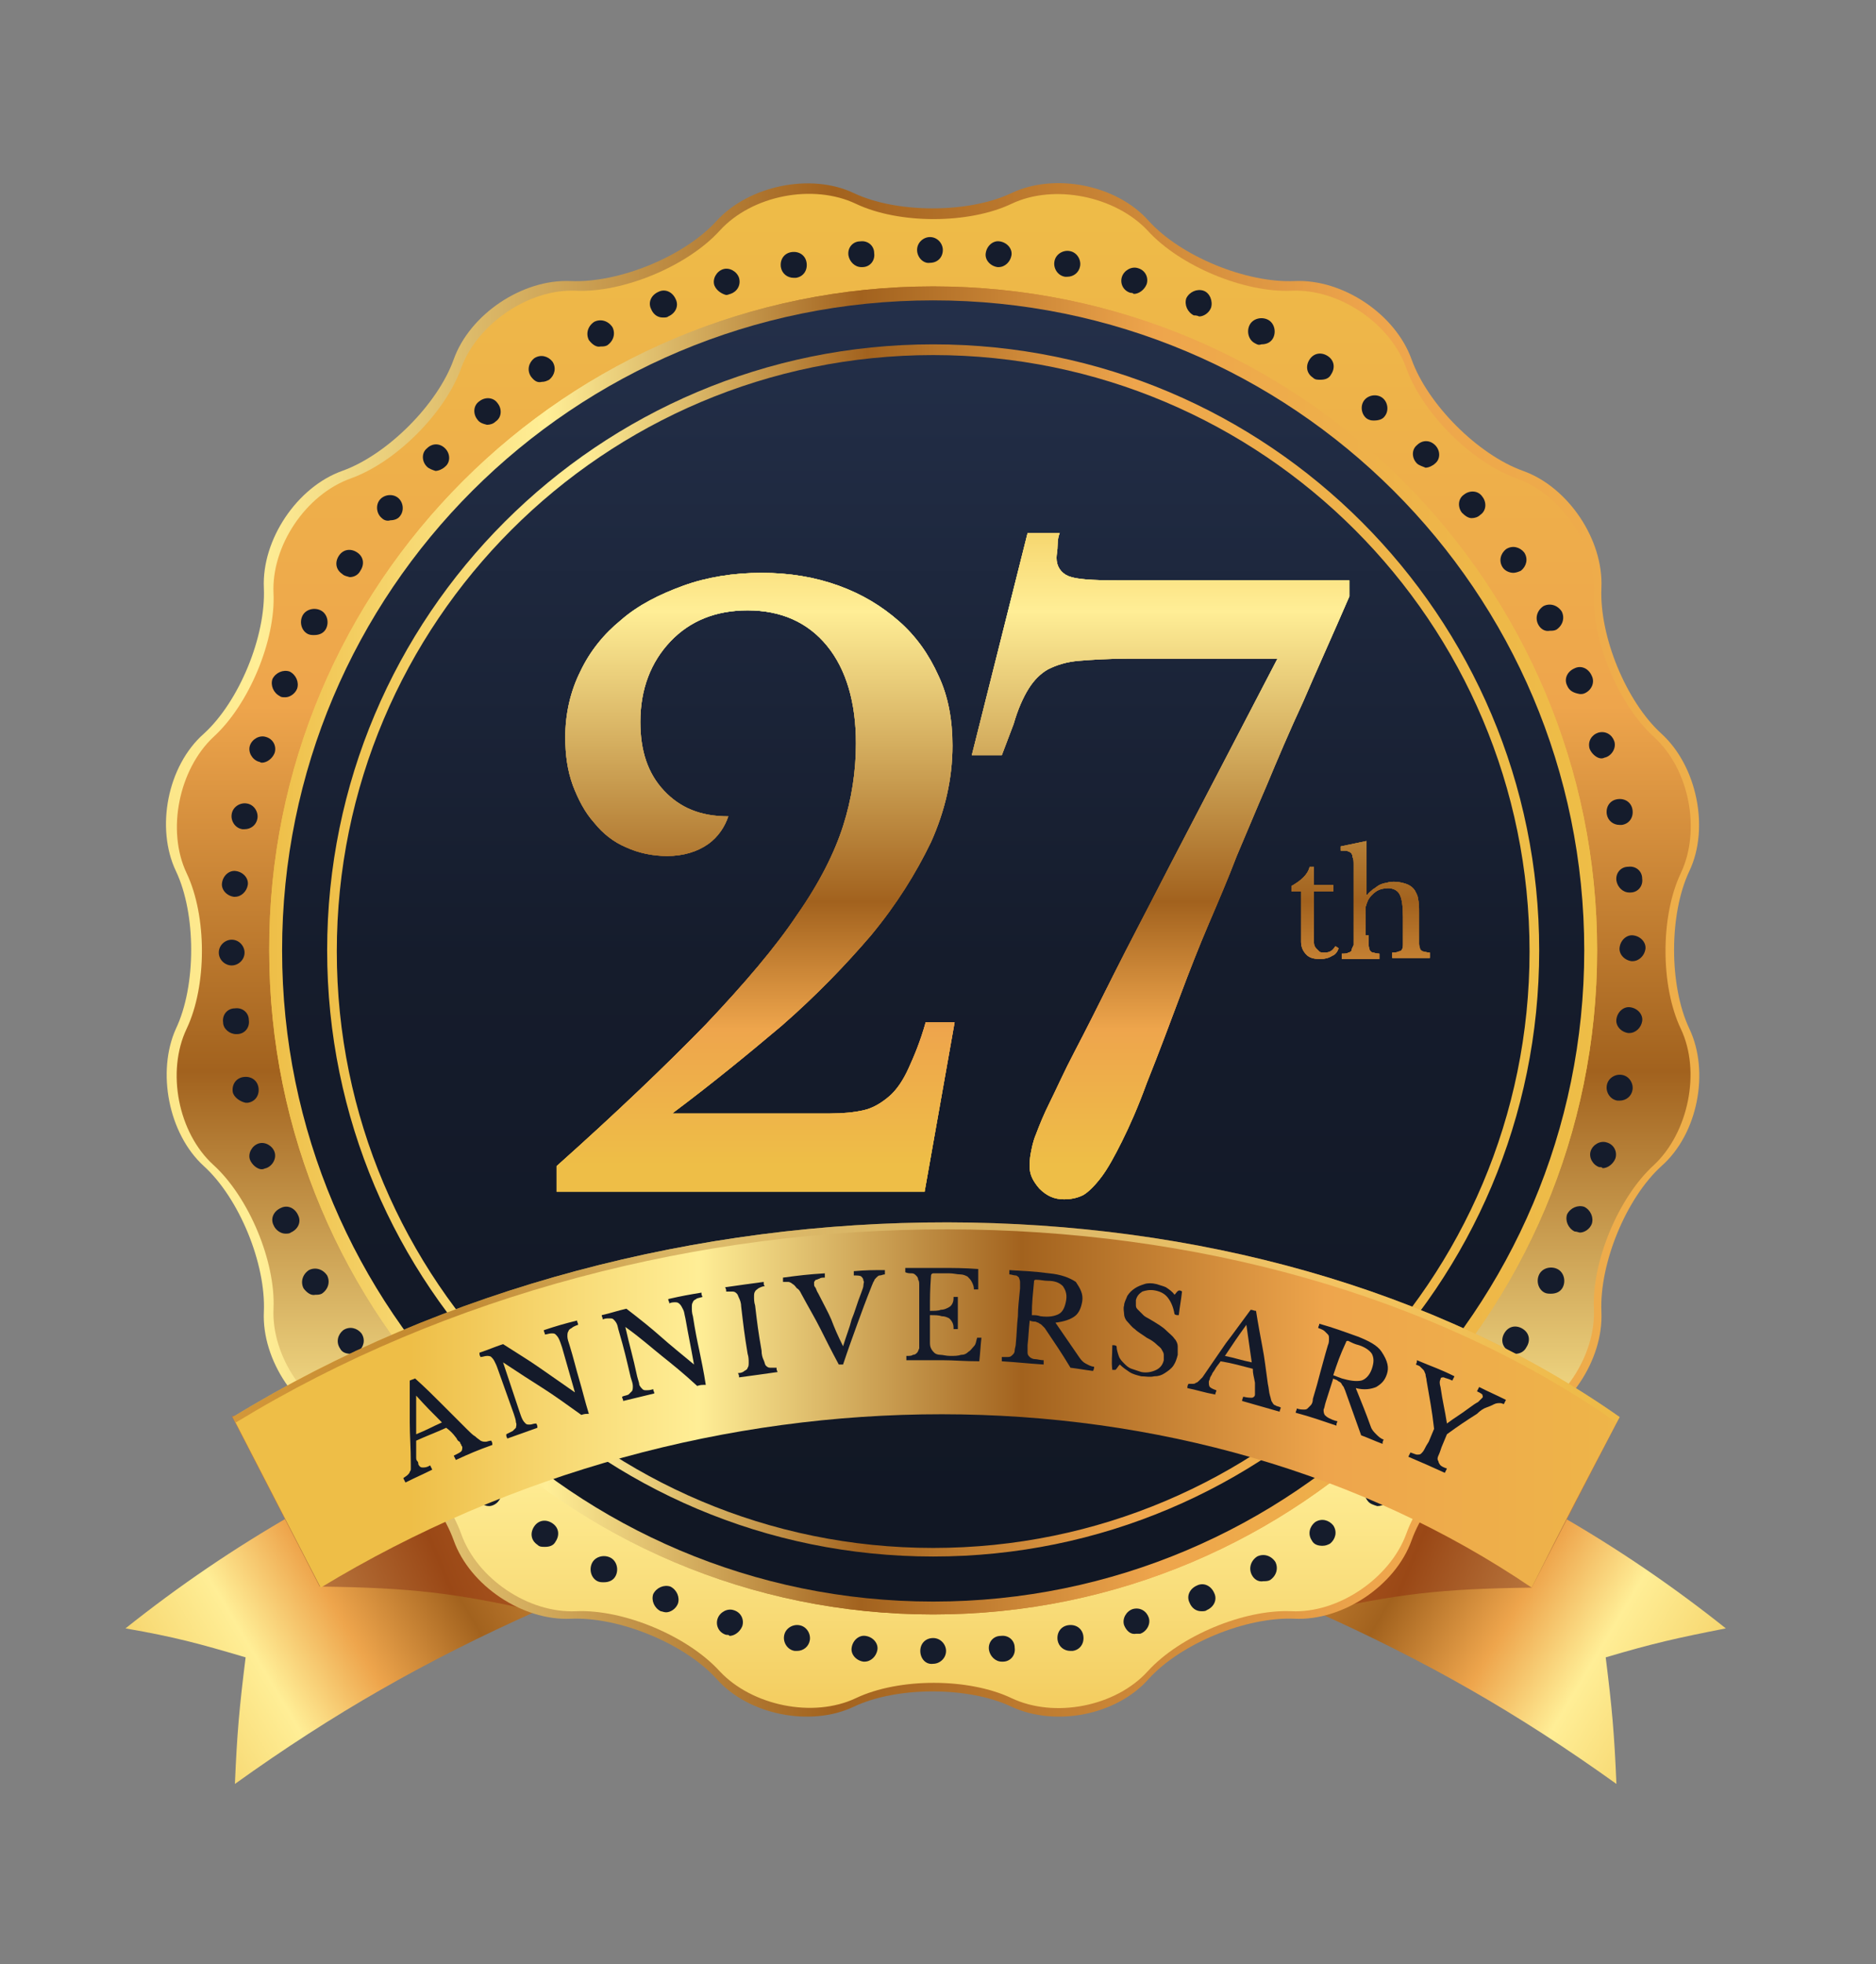
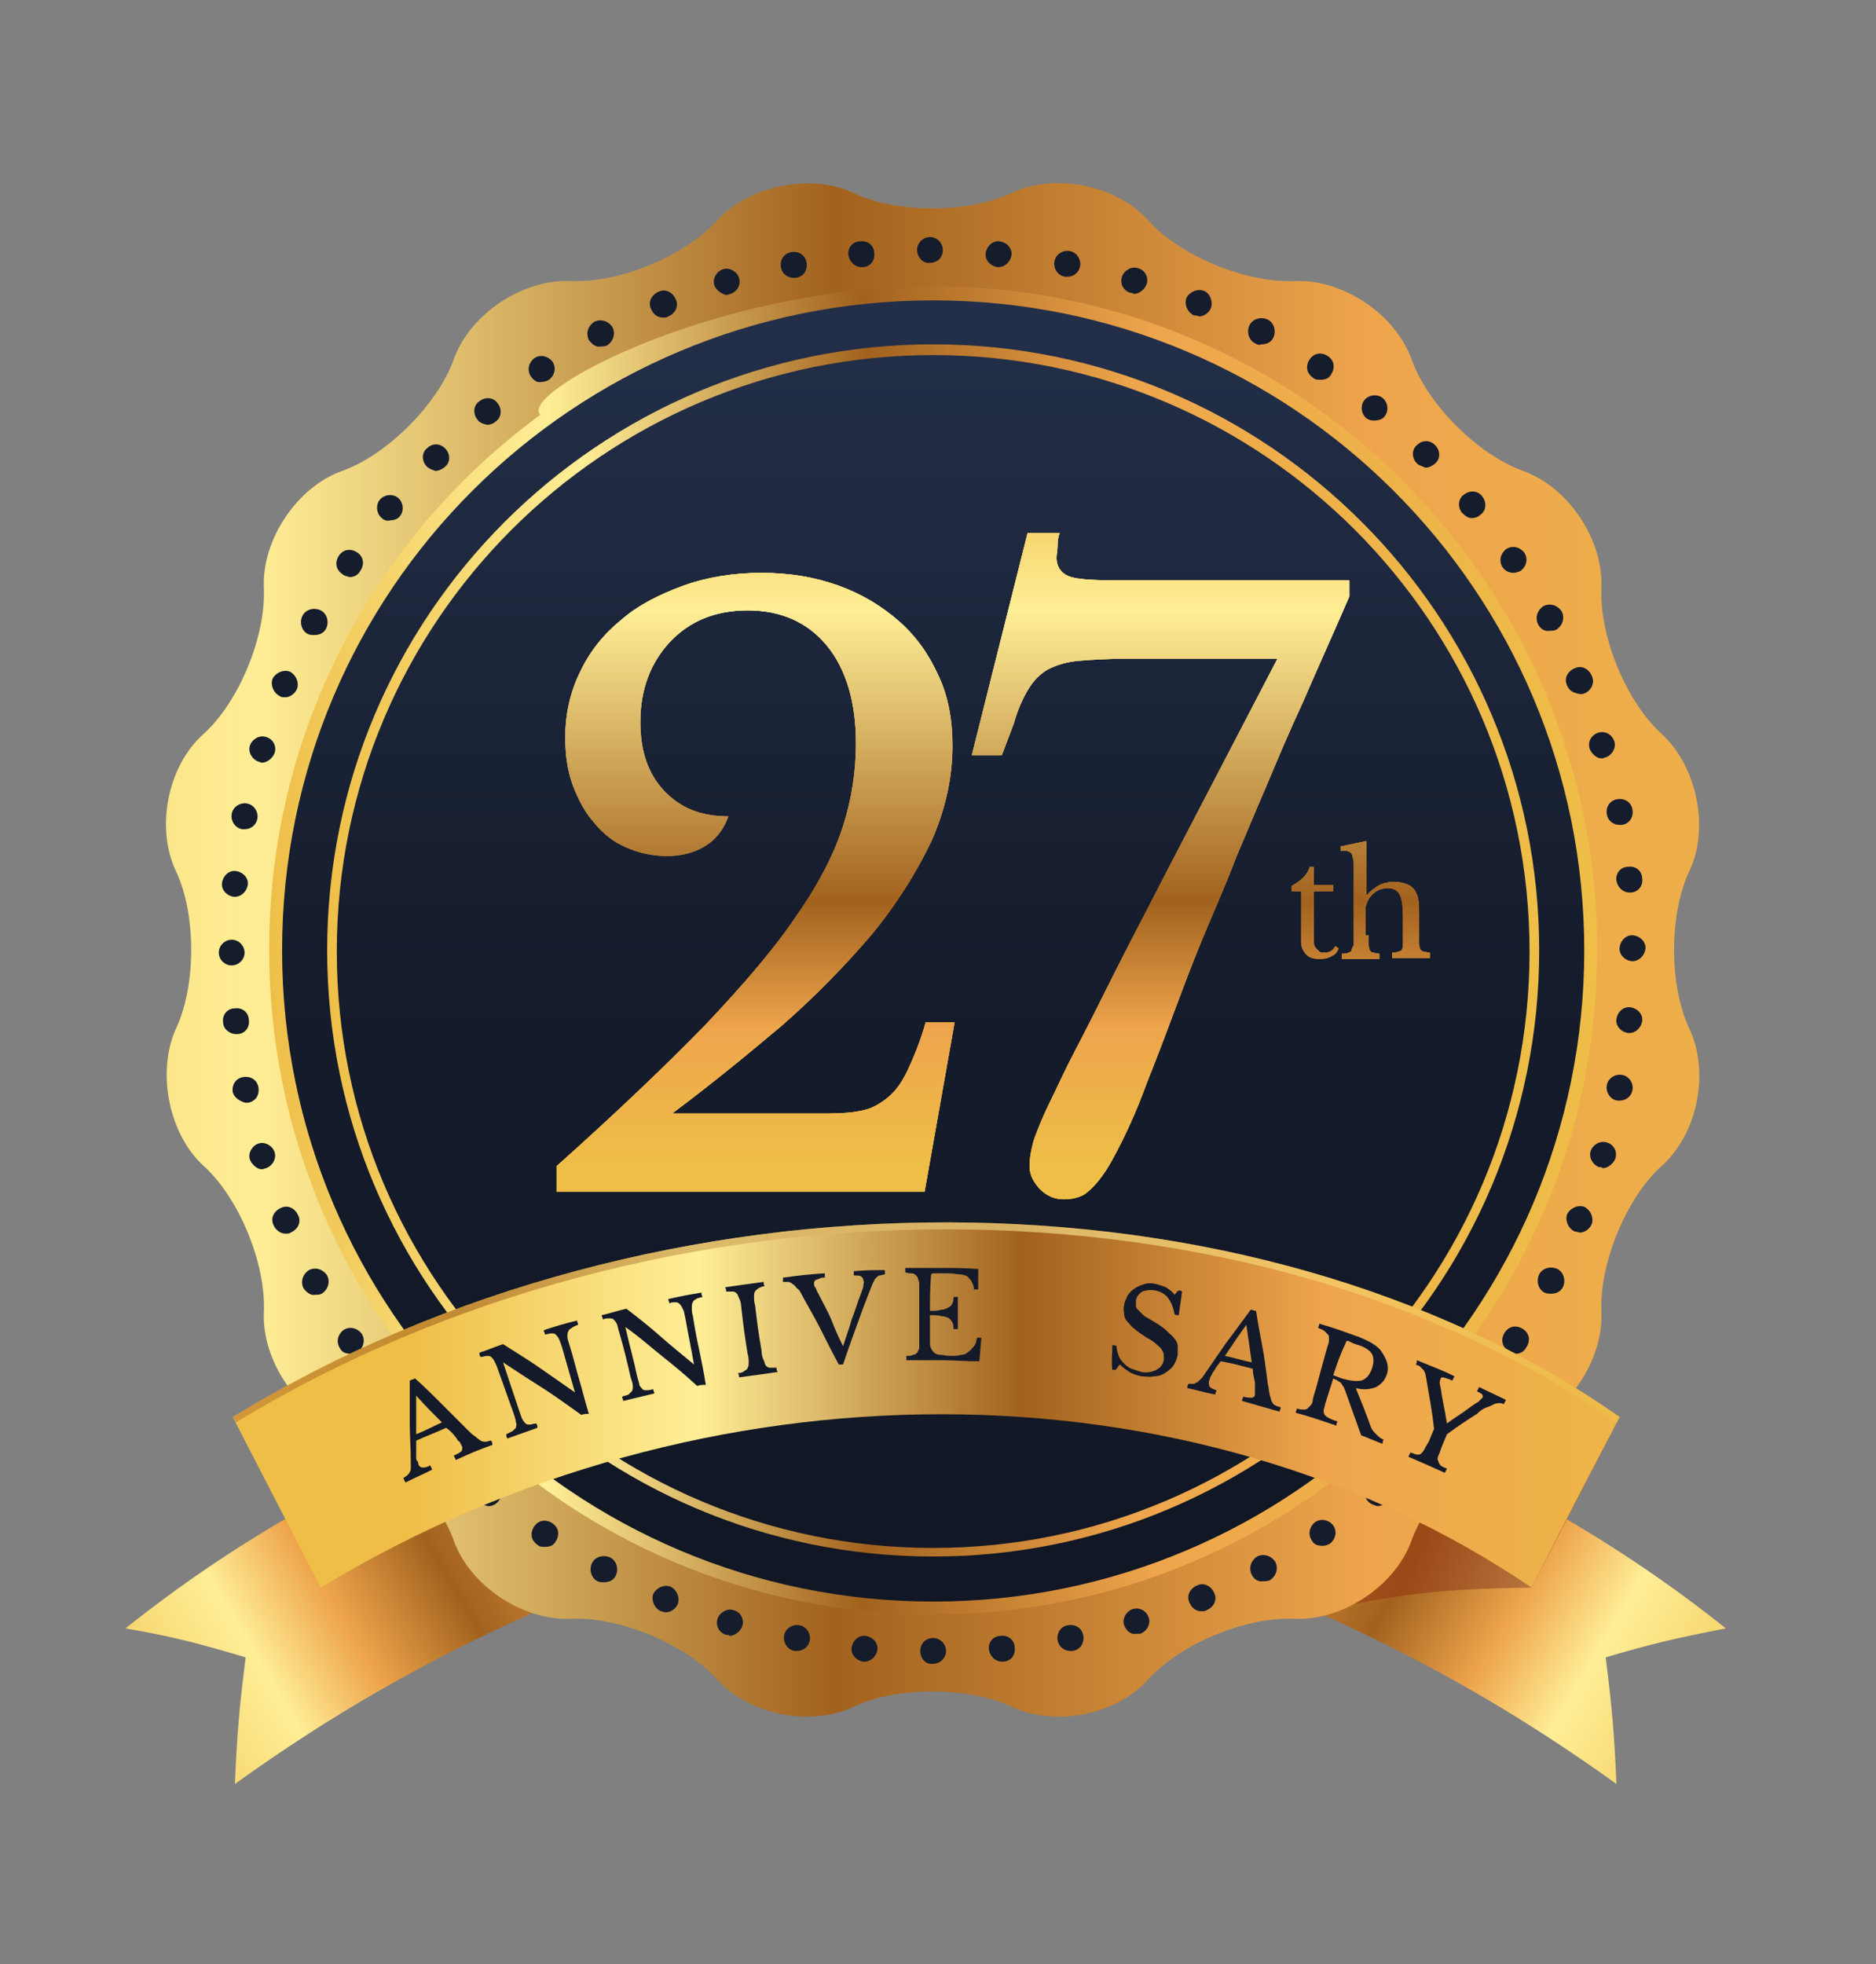
<svg xmlns="http://www.w3.org/2000/svg" xmlns:xlink="http://www.w3.org/1999/xlink" version="1.1" id="Layer_1" x="0px" y="0px" viewBox="0 0 174.9 183.1" style="enable-background:new 0 0 174.9 183.1;" xml:space="preserve">
  <rect x="0" y="0" width="174.9" height="183.1" fill="#808080" stroke="none" />
  <style type="text/css">
	.st0{display:none;}
	.st1{display:inline;}
	
		.st2{display:inline;clip-path:url(#SVGID_00000066490329645446008190000012447974545322917302_);fill:url(#SVGID_00000142894365353999592810000011104307213737378491_);}
	.st3{fill:url(#SVGID_00000067209187276704589280000012312777311159391661_);}
	.st4{fill:url(#SVGID_00000132051744055411920040000006643074195525170350_);}
	.st5{fill:url(#SVGID_00000096772486908900188060000004437144303441607830_);}
	.st6{fill:url(#SVGID_00000105402194604476457640000011270370513676655241_);}
	.st7{fill:url(#SVGID_00000041258985425252041170000002668556173209787542_);}
	.st8{fill:url(#SVGID_00000122680223869733776780000011614883303218803608_);}
	.st9{fill:#151C2C;}
	.st10{fill:url(#SVGID_00000178187740753303665780000002800723942742297218_);}
	.st11{fill:url(#SVGID_00000079469209992921102880000004818040690076532141_);}
	.st12{fill:url(#SVGID_00000103946877029304291930000003674940165061983117_);}
	.st13{fill:url(#SVGID_00000007394434111015435130000008827497167264244376_);}
	.st14{fill:url(#SVGID_00000155104050048267928320000008787604145087972015_);}
	.st15{fill:url(#SVGID_00000168812536272074753610000000416818505568380037_);}
	.st16{fill:url(#SVGID_00000158709509711840885480000009073565304841791127_);}
	.st17{fill:url(#SVGID_00000036239495151577131290000017758551755352947372_);}
	.st18{fill:url(#SVGID_00000161621827845750696420000017757553597837075089_);}
	.st19{fill:url(#SVGID_00000007387783769467664870000003761904086369902257_);}
	.st20{fill:url(#SVGID_00000159449801157353215590000009016792424355812233_);}
	.st21{fill:url(#SVGID_00000031906036206821825530000017378574868426882444_);}
	.st22{fill:url(#SVGID_00000133525300603277633300000012224138103904609199_);}
	.st23{fill:url(#SVGID_00000044175161774308082180000004113621927777145013_);}
	.st24{fill:url(#SVGID_00000147220959618222422320000010481358828092663458_);}
	.st25{fill:url(#SVGID_00000132085924210704822560000008033317165554218173_);}
	.st26{fill:url(#SVGID_00000007403672721929648080000005064393959944283542_);}
	.st27{opacity:0.6;fill:url(#SVGID_00000118377739393823078530000002030336875189026738_);}
	.st28{fill:#141A2A;}
</style>
  <g>
    <g class="st0">
      <defs>
        <rect id="SVGID_1_" x="-57.7" y="-52.2" width="288" height="288" />
      </defs>
      <radialGradient id="SVGID_00000034803539571812791690000000902656327947686072_" cx="86.303" cy="91.782" r="241.55" gradientUnits="userSpaceOnUse">
        <stop offset="0" style="stop-color:#304053" />
        <stop offset="0.226" style="stop-color:#2C3C4F" />
        <stop offset="0.516" style="stop-color:#0D1D30" />
        <stop offset="1" style="stop-color:#060D29" />
      </radialGradient>
      <use xlink:href="#SVGID_1_" style="display:inline;overflow:visible;fill-rule:evenodd;clip-rule:evenodd;fill:url(#SVGID_00000034803539571812791690000000902656327947686072_);" />
      <clipPath id="SVGID_00000138532061312398400030000006584652836628460454_" class="st1">
        <use xlink:href="#SVGID_1_" style="overflow:visible;" />
      </clipPath>
      <radialGradient id="SVGID_00000083767683667207348050000016160984769136264606_" cx="87.568" cy="88.752" r="160.416" gradientUnits="userSpaceOnUse">
        <stop offset="0.167" style="stop-color:#FFF1D1" />
        <stop offset="0.274" style="stop-color:#FFC94C" />
        <stop offset="0.387" style="stop-color:#A2621E" />
        <stop offset="0.392" style="stop-color:#9B5E1D" />
        <stop offset="0.424" style="stop-color:#774816" />
        <stop offset="0.46" style="stop-color:#573410" />
        <stop offset="0.499" style="stop-color:#3B240B" />
        <stop offset="0.543" style="stop-color:#251707" />
        <stop offset="0.596" style="stop-color:#140C04" />
        <stop offset="0.66" style="stop-color:#090502" />
        <stop offset="0.75" style="stop-color:#020100" />
        <stop offset="1" style="stop-color:#000000" />
      </radialGradient>
      <circle style="display:inline;clip-path:url(#SVGID_00000138532061312398400030000006584652836628460454_);fill:url(#SVGID_00000083767683667207348050000016160984769136264606_);" cx="87.6" cy="88.8" r="160.4" />
    </g>
    <g>
      <g>
        <linearGradient id="SVGID_00000014600171789486633850000009805228749960790158_" gradientUnits="userSpaceOnUse" x1="9.246" y1="163.203" x2="78.867" y2="121.713">
          <stop offset="0" style="stop-color:#EEBE47" />
          <stop offset="0.12" style="stop-color:#F8DB77" />
          <stop offset="0.21" style="stop-color:#FFEE96" />
          <stop offset="0.317" style="stop-color:#EEA54C" />
          <stop offset="0.446" style="stop-color:#A2621E" />
          <stop offset="0.667" style="stop-color:#EEA54C" />
          <stop offset="1" style="stop-color:#EEBE47" />
        </linearGradient>
        <path style="fill:url(#SVGID_00000014600171789486633850000009805228749960790158_);" d="M50,150.2c-10.3,4.6-18.9,9.5-28.1,16.1     c0.2-4.7,0.4-7,1-11.8c-4.4-1.3-6.6-1.9-11.2-2.7c9.9-7.9,20.9-14.2,32.6-18.7C46.6,140,47.7,143.4,50,150.2z" />
        <linearGradient id="SVGID_00000110432296810192664610000010599115387652151484_" gradientUnits="userSpaceOnUse" x1="-5.769" y1="158.468" x2="93.737" y2="117.105">
          <stop offset="0" style="stop-color:#D28B34" />
          <stop offset="9.175108e-02" style="stop-color:#D89B4F" />
          <stop offset="0.21" style="stop-color:#DEAE6E" />
          <stop offset="0.446" style="stop-color:#9A4816" />
          <stop offset="0.667" style="stop-color:#D27837" />
          <stop offset="1" style="stop-color:#D28B34" />
        </linearGradient>
-         <path style="fill:url(#SVGID_00000110432296810192664610000010599115387652151484_);" d="M50,150.2c-7.6-1.7-11.7-2.2-20.2-2.3     c-3.3-6.4-4.9-9.5-8.2-15.9c9.4-0.5,14-0.2,22.6,1.1C46.6,140,47.7,143.4,50,150.2z" />
        <linearGradient id="SVGID_00000042003211574992159000000003316604573572655551_" gradientUnits="userSpaceOnUse" x1="-2086.081" y1="163.216" x2="-2016.457" y2="121.723" gradientTransform="matrix(-1 0 0 1 -1922.717 0)">
          <stop offset="0" style="stop-color:#EEBE47" />
          <stop offset="0.12" style="stop-color:#F8DB77" />
          <stop offset="0.21" style="stop-color:#FFEE96" />
          <stop offset="0.317" style="stop-color:#EEA54C" />
          <stop offset="0.446" style="stop-color:#A2621E" />
          <stop offset="0.667" style="stop-color:#EEA54C" />
          <stop offset="1" style="stop-color:#EEBE47" />
        </linearGradient>
        <path style="fill:url(#SVGID_00000042003211574992159000000003316604573572655551_);" d="M122.6,150.2     c10.3,4.6,18.9,9.5,28.1,16.1c-0.2-4.7-0.4-7-1-11.8c4.4-1.3,6.6-1.8,11.2-2.7c-9.9-7.9-20.9-14.2-32.6-18.7     C126,140,124.9,143.4,122.6,150.2z" />
        <linearGradient id="SVGID_00000042700167471475064150000002858616310766732970_" gradientUnits="userSpaceOnUse" x1="-2101.099" y1="158.482" x2="-2001.581" y2="117.115" gradientTransform="matrix(-1 0 0 1 -1922.717 0)">
          <stop offset="0" style="stop-color:#D28B34" />
          <stop offset="9.175108e-02" style="stop-color:#D89B4F" />
          <stop offset="0.21" style="stop-color:#DEAE6E" />
          <stop offset="0.446" style="stop-color:#9A4816" />
          <stop offset="0.667" style="stop-color:#D27837" />
          <stop offset="1" style="stop-color:#D28B34" />
        </linearGradient>
        <path style="fill:url(#SVGID_00000042700167471475064150000002858616310766732970_);" d="M122.6,150.3c7.6-1.7,11.7-2.2,20.2-2.3     c3.3-6.4,4.9-9.5,8.2-15.9c-9.4-0.5-14-0.2-22.6,1.1C126,140,124.9,143.4,122.6,150.3z" />
        <linearGradient id="SVGID_00000094594433844200478440000015189129585377258402_" gradientUnits="userSpaceOnUse" x1="-23.509" y1="88.649" x2="203.363" y2="88.649">
          <stop offset="0" style="stop-color:#EEBE47" />
          <stop offset="0.12" style="stop-color:#F8DB77" />
          <stop offset="0.21" style="stop-color:#FFEE96" />
          <stop offset="0.446" style="stop-color:#A2621E" />
          <stop offset="0.667" style="stop-color:#EEA54C" />
          <stop offset="1" style="stop-color:#EEBE47" />
        </linearGradient>
        <path style="fill:url(#SVGID_00000094594433844200478440000015189129585377258402_);" d="M94.3,159.1c-4-1.9-10.7-1.9-14.7,0     c-4,1.9-9.8,0.8-12.8-2.6c-3-3.3-9.1-5.8-13.6-5.6c-4.5,0.2-9.4-3.1-10.9-7.3c-1.5-4.2-6.2-8.9-10.4-10.4     c-4.2-1.5-7.5-6.4-7.3-10.9c0.2-4.5-2.3-10.6-5.6-13.6c-3.3-3-4.4-8.8-2.6-12.8c1.9-4,1.9-10.7,0-14.7c-1.9-4-0.8-9.8,2.6-12.8     c3.3-3,5.8-9.1,5.6-13.6c-0.2-4.5,3.1-9.4,7.3-10.9c4.2-1.5,8.9-6.2,10.4-10.4c1.5-4.2,6.4-7.5,10.9-7.3     c4.5,0.2,10.6-2.3,13.6-5.6c3-3.3,8.8-4.5,12.8-2.6c4,1.9,10.7,1.9,14.7,0c4-1.9,9.8-0.8,12.8,2.6c3,3.3,9.1,5.8,13.6,5.6     c4.5-0.2,9.4,3.1,10.9,7.3c1.5,4.2,6.2,8.9,10.4,10.4c4.2,1.5,7.5,6.4,7.3,10.9c-0.2,4.5,2.3,10.6,5.6,13.6     c3.3,3,4.5,8.8,2.6,12.8c-1.9,4-1.9,10.7,0,14.7c1.9,4,0.8,9.8-2.6,12.8c-3.3,3-5.8,9.1-5.6,13.6c0.2,4.5-3.1,9.4-7.3,10.9     c-4.2,1.5-8.9,6.2-10.4,10.4c-1.5,4.2-6.4,7.5-10.9,7.3c-4.5-0.2-10.6,2.3-13.6,5.6C104.1,159.9,98.4,161,94.3,159.1z" />
        <linearGradient id="SVGID_00000016044488281021252890000012552348607831984811_" gradientUnits="userSpaceOnUse" x1="-1408.851" y1="-2098.27" x2="-1408.851" y2="-1944.055" gradientTransform="matrix(-1 0 0 -1 -1321.892 -1929.601)">
          <stop offset="0" style="stop-color:#EEBE47" />
          <stop offset="0.12" style="stop-color:#F8DB77" />
          <stop offset="0.21" style="stop-color:#FFEE96" />
          <stop offset="0.446" style="stop-color:#A2621E" />
          <stop offset="0.667" style="stop-color:#EEA54C" />
          <stop offset="1" style="stop-color:#EEBE47" />
        </linearGradient>
-         <path style="fill:url(#SVGID_00000016044488281021252890000012552348607831984811_);" d="M17.4,95.9c1.9-4,1.9-10.5,0-14.5     c-1.9-4-0.7-9.7,2.5-12.7c3.3-3,5.8-9,5.6-13.4c-0.2-4.4,3-9.2,7.2-10.7c4.2-1.5,8.8-6.1,10.3-10.3c1.5-4.1,6.3-7.4,10.7-7.2     c4.4,0.2,10.4-2.3,13.4-5.6c3-3.3,8.7-4.4,12.7-2.5c4,1.9,10.5,1.9,14.5,0c4-1.9,9.7-0.7,12.7,2.5c3,3.3,9,5.8,13.4,5.6     c4.4-0.2,9.2,3,10.7,7.2c1.5,4.2,6.1,8.8,10.3,10.3c4.2,1.5,7.4,6.3,7.2,10.7c-0.2,4.4,2.3,10.4,5.6,13.4c3.3,3,4.4,8.7,2.5,12.7     c-1.9,4-1.9,10.5,0,14.5c1.9,4,0.7,9.7-2.5,12.7c-3.3,3-5.8,9-5.6,13.4c0.2,4.4-3,9.2-7.2,10.7c-4.2,1.5-8.8,6.1-10.3,10.3     c-1.5,4.1-6.3,7.4-10.7,7.2c-4.4-0.2-10.4,2.3-13.4,5.6c-3,3.3-8.7,4.4-12.7,2.5c-4-1.9-10.5-1.9-14.5,0c-4,1.9-9.7,0.7-12.7-2.5     c-3-3.3-9-5.8-13.4-5.6c-4.4,0.2-9.2-3-10.7-7.2c-1.5-4.2-6.1-8.8-10.3-10.3c-4.2-1.5-7.4-6.3-7.2-10.7     c0.2-4.4-2.3-10.4-5.6-13.4C16.6,105.6,15.5,99.9,17.4,95.9z" />
        <g>
          <path class="st9" d="M85.8,153.9c0-0.7,0.5-1.2,1.2-1.2l0,0c0.7,0,1.2,0.6,1.2,1.2l0,0c0,0.7-0.6,1.2-1.2,1.2l0,0      C86.3,155.2,85.8,154.6,85.8,153.9z M80.5,154.9c-0.7-0.1-1.2-0.7-1.1-1.3l0,0c0.1-0.7,0.7-1.2,1.3-1.1l0,0      c0.7,0.1,1.2,0.7,1.1,1.3l0,0c-0.1,0.6-0.6,1.1-1.2,1.1l0,0C80.6,154.9,80.6,154.9,80.5,154.9z M92.2,153.8      c-0.1-0.7,0.4-1.3,1.1-1.3l0,0c0.7-0.1,1.3,0.4,1.3,1.1l0,0c0.1,0.7-0.4,1.3-1.1,1.3l0,0c0,0-0.1,0-0.1,0l0,0      C92.8,154.9,92.3,154.4,92.2,153.8z M74.1,153.9c-0.7-0.1-1.1-0.8-1-1.4l0,0c0.1-0.7,0.8-1.1,1.4-1l0,0c0.7,0.1,1.1,0.8,1,1.4      l0,0c-0.1,0.6-0.6,1-1.2,1l0,0C74.2,153.9,74.1,153.9,74.1,153.9z M98.6,152.9c-0.1-0.7,0.3-1.3,1-1.4l0,0      c0.7-0.1,1.3,0.3,1.4,1l0,0c0.1,0.7-0.3,1.3-1,1.4l0,0c-0.1,0-0.2,0-0.2,0l0,0C99.2,153.9,98.7,153.5,98.6,152.9z M67.7,152.4      L67.7,152.4L67.7,152.4c-0.7-0.2-1-0.9-0.8-1.5l0,0c0.2-0.6,0.9-1,1.5-0.8l0,0c0.7,0.2,1,0.9,0.8,1.5l0,0      c-0.2,0.5-0.7,0.9-1.2,0.9l0,0C68,152.4,67.8,152.4,67.7,152.4z M104.8,151.5c-0.2-0.6,0.2-1.3,0.8-1.5l0,0      c0.7-0.2,1.3,0.2,1.5,0.8l0,0c0.2,0.6-0.2,1.3-0.8,1.5l0,0c-0.1,0-0.2,0-0.4,0l0,0C105.4,152.4,105,152,104.8,151.5z       M61.6,150.2c-0.6-0.3-0.9-1-0.7-1.6l0,0c0.3-0.6,1-0.9,1.6-0.7l0,0c0.6,0.3,0.9,1,0.7,1.6l0,0c-0.2,0.5-0.7,0.8-1.1,0.8l0,0      C61.9,150.3,61.7,150.2,61.6,150.2z M110.9,149.4c-0.3-0.6,0-1.3,0.7-1.6l0,0c0.6-0.3,1.3,0,1.6,0.7l0,0c0.3,0.6,0,1.3-0.7,1.6      l0,0c-0.1,0.1-0.3,0.1-0.5,0.1l0,0C111.5,150.2,111.1,149.9,110.9,149.4z M55.7,147.4L55.7,147.4L55.7,147.4      c-0.6-0.3-0.8-1.1-0.5-1.7l0,0c0.3-0.6,1.1-0.8,1.7-0.5v0c0.6,0.3,0.8,1.1,0.5,1.7l0,0c-0.2,0.4-0.6,0.6-1.1,0.6l0,0      C56.1,147.5,55.9,147.5,55.7,147.4z M116.7,146.8c-0.3-0.6-0.1-1.3,0.5-1.7v0c0.6-0.3,1.3-0.1,1.7,0.5l0,0      c0.3,0.6,0.1,1.3-0.5,1.7l0,0c-0.2,0.1-0.4,0.1-0.6,0.1l0,0C117.3,147.5,116.9,147.2,116.7,146.8z M50.1,144      c-0.6-0.4-0.7-1.1-0.3-1.7l0,0c0.4-0.6,1.1-0.7,1.7-0.3l0,0c0.6,0.4,0.7,1.1,0.3,1.7l0,0c-0.2,0.4-0.6,0.5-1,0.5l0,0      C50.5,144.2,50.3,144.2,50.1,144z M122.3,143.6c-0.4-0.6-0.2-1.3,0.3-1.7l0,0c0.6-0.4,1.3-0.2,1.7,0.3l0,0      c0.4,0.6,0.2,1.3-0.3,1.7l0,0c-0.2,0.1-0.4,0.2-0.7,0.2l0,0C122.9,144.1,122.5,144,122.3,143.6z M44.8,140.1      c-0.5-0.4-0.6-1.2-0.2-1.7l0,0c0.4-0.5,1.2-0.6,1.7-0.2l0,0c0.5,0.4,0.6,1.2,0.2,1.7l0,0c-0.2,0.3-0.6,0.5-0.9,0.5l0,0      C45.3,140.4,45.1,140.3,44.8,140.1z M127.5,139.9c-0.4-0.5-0.4-1.3,0.2-1.7l0,0c0.5-0.4,1.3-0.4,1.7,0.2l0,0      c0.4,0.5,0.4,1.3-0.2,1.7l0,0c-0.2,0.2-0.5,0.3-0.8,0.3l0,0C128.1,140.3,127.7,140.2,127.5,139.9z M40,135.8      c-0.5-0.5-0.5-1.3,0-1.7l0,0c0.5-0.5,1.3-0.5,1.7,0l0,0c0.5,0.5,0.5,1.3,0,1.7l0,0c-0.2,0.2-0.6,0.4-0.9,0.4l0,0      C40.5,136.1,40.2,136,40,135.8z M132.3,135.7c-0.5-0.5-0.5-1.3,0-1.7l0,0c0.5-0.5,1.2-0.5,1.7,0l0,0c0.5,0.5,0.5,1.3,0,1.7l0,0      c-0.2,0.2-0.6,0.4-0.9,0.4l0,0C132.8,136,132.5,135.9,132.3,135.7z M35.6,130.9C35.6,130.9,35.6,130.9,35.6,130.9L35.6,130.9      c-0.4-0.5-0.4-1.3,0.2-1.7l0,0c0.5-0.4,1.3-0.4,1.7,0.2l0,0c0.4,0.5,0.4,1.3-0.2,1.7l0,0c-0.2,0.2-0.5,0.3-0.8,0.3l0,0      C36.2,131.4,35.8,131.2,35.6,130.9z M136.7,131c-0.5-0.4-0.6-1.2-0.2-1.7l0,0c0.4-0.5,1.2-0.6,1.7-0.2l0,0      c0.5,0.4,0.6,1.2,0.2,1.7l0,0c-0.2,0.3-0.6,0.4-0.9,0.4l0,0C137.2,131.3,136.9,131.2,136.7,131z M31.7,125.7      c-0.4-0.6-0.2-1.3,0.3-1.7l0,0c0.6-0.4,1.3-0.2,1.7,0.3l0,0c0.4,0.6,0.2,1.3-0.3,1.7l0,0c-0.2,0.1-0.5,0.2-0.7,0.2l0,0      C32.3,126.2,31.9,126.1,31.7,125.7z M140.6,125.9c-0.6-0.4-0.7-1.1-0.3-1.7l0,0c0.4-0.6,1.1-0.7,1.7-0.3l0,0      c0.6,0.4,0.7,1.1,0.3,1.7l0,0c-0.2,0.4-0.6,0.6-1,0.6l0,0C141,126.1,140.8,126.1,140.6,125.9z M28.3,120.1      c-0.3-0.6-0.1-1.3,0.5-1.7l0,0c0.6-0.3,1.3-0.1,1.7,0.5l0,0c0.3,0.6,0.1,1.3-0.5,1.7l0,0c-0.2,0.1-0.4,0.1-0.6,0.1l0,0      C29,120.8,28.6,120.5,28.3,120.1z M144,120.5c-0.6-0.3-0.8-1.1-0.5-1.7l0,0c0.3-0.6,1.1-0.8,1.7-0.5l0,0      c0.6,0.3,0.8,1.1,0.5,1.7l0,0l0,0l0,0c-0.2,0.4-0.6,0.6-1.1,0.6l0,0C144.4,120.6,144.2,120.6,144,120.5z M25.5,114.2      c-0.3-0.6,0-1.3,0.7-1.6l0,0c0.6-0.3,1.3,0,1.6,0.7l0,0c0.3,0.6,0,1.3-0.7,1.6l0,0c-0.1,0.1-0.3,0.1-0.5,0.1l0,0      C26.2,115,25.7,114.7,25.5,114.2z M146.8,114.8c-0.6-0.3-0.9-1-0.7-1.6l0,0c0.3-0.6,1-0.9,1.6-0.7l0,0c0.6,0.3,0.9,1,0.7,1.6      l0,0c-0.2,0.5-0.7,0.8-1.1,0.8l0,0C147.2,114.9,147,114.8,146.8,114.8z M23.3,108.1L23.3,108.1L23.3,108.1      c-0.2-0.6,0.2-1.3,0.8-1.5l0,0c0.6-0.2,1.3,0.2,1.5,0.8l0,0c0.2,0.6-0.2,1.3-0.8,1.5l0,0c-0.1,0-0.2,0.1-0.4,0.1l0,0      C24,109,23.5,108.6,23.3,108.1z M149.1,108.8c-0.6-0.2-1-0.9-0.8-1.5l0,0c0.2-0.6,0.9-1,1.5-0.8l0,0c0.7,0.2,1,0.9,0.8,1.5l0,0      c-0.2,0.5-0.7,0.9-1.2,0.9l0,0C149.4,108.8,149.2,108.8,149.1,108.8z M21.7,101.8L21.7,101.8L21.7,101.8c-0.1-0.7,0.3-1.3,1-1.4      l0,0c0.7-0.1,1.3,0.3,1.4,1l0,0c0.1,0.7-0.3,1.3-1,1.4l0,0c-0.1,0-0.2,0-0.2,0l0,0C22.4,102.7,21.8,102.3,21.7,101.8z       M150.8,102.6c-0.7-0.1-1.1-0.8-1-1.4l0,0c0.1-0.7,0.8-1.1,1.4-1l0,0c0.7,0.1,1.1,0.8,1,1.4l0,0c-0.1,0.6-0.6,1-1.2,1l0,0      C150.9,102.6,150.9,102.6,150.8,102.6z M20.8,95.3c-0.1-0.7,0.4-1.3,1.1-1.3l0,0c0.7-0.1,1.3,0.4,1.3,1.1l0,0      c0.1,0.7-0.4,1.3-1.1,1.3l0,0c0,0-0.1,0-0.1,0l0,0C21.4,96.4,20.8,95.9,20.8,95.3z M151.8,96.3c-0.7-0.1-1.2-0.7-1.1-1.3l0,0      c0.1-0.7,0.7-1.2,1.3-1.1l0,0c0.7,0.1,1.2,0.7,1.1,1.3l0,0c-0.1,0.6-0.6,1.1-1.2,1.1l0,0C151.9,96.3,151.9,96.3,151.8,96.3z       M152.1,89.6c-0.7-0.1-1.2-0.7-1.1-1.3l0,0c0.1-0.7,0.7-1.2,1.3-1.1l0,0c0.7,0.1,1.2,0.7,1.1,1.3l0,0c-0.1,0.6-0.6,1.1-1.2,1.1      l0,0C152.2,89.6,152.1,89.6,152.1,89.6z M20.4,88.8c0-0.7,0.6-1.2,1.2-1.2l0,0c0.7,0,1.2,0.6,1.2,1.2l0,0c0,0.7-0.6,1.2-1.2,1.2      l0,0C21,90,20.4,89.5,20.4,88.8z M21.8,83.6c-0.7-0.1-1.2-0.7-1.1-1.3l0,0c0.1-0.7,0.7-1.2,1.3-1.1l0,0c0.7,0.1,1.2,0.7,1.1,1.3      l0,0c-0.1,0.6-0.6,1.1-1.2,1.1l0,0C21.9,83.6,21.9,83.6,21.8,83.6z M150.7,82.1L150.7,82.1c-0.1-0.7,0.4-1.3,1.1-1.3l0,0      c0.7-0.1,1.3,0.4,1.3,1.1l0,0l0,0l0,0c0.1,0.7-0.4,1.3-1.1,1.3l0,0c0,0-0.1,0-0.1,0l0,0C151.3,83.2,150.8,82.7,150.7,82.1z       M22.6,77.3c-0.7-0.1-1.1-0.8-1-1.4l0,0c0.1-0.7,0.8-1.1,1.4-1l0,0c0.7,0.1,1.1,0.8,1,1.4l0,0c-0.1,0.6-0.6,1-1.2,1l0,0      C22.8,77.3,22.7,77.3,22.6,77.3z M149.8,75.9L149.8,75.9c-0.1-0.7,0.3-1.3,1-1.4l0,0c0.7-0.1,1.3,0.3,1.4,1l0,0      c0.1,0.7-0.3,1.3-1,1.4l0,0c-0.1,0-0.2,0-0.2,0l0,0C150.4,76.9,149.9,76.5,149.8,75.9z M24.1,71c-0.6-0.2-1-0.9-0.8-1.5l0,0      c0.2-0.6,0.9-1,1.5-0.8l0,0c0.7,0.2,1,0.9,0.8,1.5l0,0c-0.2,0.5-0.7,0.9-1.2,0.9l0,0C24.3,71.1,24.2,71,24.1,71z M148.2,69.8      c-0.2-0.7,0.2-1.3,0.8-1.5l0,0c0.7-0.2,1.3,0.2,1.5,0.8l0,0c0.2,0.6-0.2,1.3-0.8,1.5l0,0c-0.1,0-0.2,0.1-0.4,0.1l0,0      C148.9,70.7,148.4,70.3,148.2,69.8z M26.1,64.9c-0.6-0.3-0.9-1-0.7-1.6l0,0c0.3-0.6,1-0.9,1.6-0.7l0,0c0.6,0.3,0.9,1,0.7,1.6      l0,0C27.5,64.7,27,65,26.6,65l0,0C26.4,65,26.2,65,26.1,64.9z M146.1,63.9c-0.3-0.6,0-1.3,0.7-1.6l0,0c0.6-0.3,1.3,0,1.6,0.7      l0,0c0.3,0.6,0,1.3-0.6,1.6l0,0c-0.2,0.1-0.3,0.1-0.5,0.1l0,0C146.7,64.6,146.3,64.4,146.1,63.9z M28.7,59.1      c-0.6-0.3-0.8-1.1-0.5-1.7l0,0c0.3-0.6,1.1-0.8,1.7-0.5l0,0c0.6,0.3,0.8,1.1,0.5,1.7l0,0c-0.2,0.4-0.6,0.6-1.1,0.6l0,0      C29.1,59.2,28.9,59.2,28.7,59.1z M143.4,58.2c-0.3-0.6-0.1-1.3,0.5-1.7l0,0c0.6-0.3,1.3-0.1,1.7,0.5l0,0      c0.3,0.6,0.1,1.3-0.5,1.7l0,0c-0.2,0.1-0.4,0.1-0.6,0.1l0,0C144,58.9,143.6,58.6,143.4,58.2z M31.9,53.5      c-0.6-0.4-0.7-1.1-0.3-1.7l0,0c0.4-0.6,1.1-0.7,1.7-0.3l0,0c0.6,0.4,0.7,1.1,0.3,1.7l0,0c-0.2,0.4-0.6,0.6-1,0.6l0,0      C32.3,53.7,32.1,53.7,31.9,53.5z M140.1,52.9L140.1,52.9c-0.4-0.6-0.2-1.3,0.3-1.7l0,0c0.6-0.4,1.3-0.2,1.7,0.3l0,0      c0.4,0.6,0.2,1.3-0.3,1.7l0,0c-0.2,0.1-0.5,0.2-0.7,0.2l0,0C140.7,53.4,140.3,53.2,140.1,52.9z M35.6,48.3      c-0.5-0.4-0.6-1.2-0.2-1.7l0,0c0.4-0.5,1.2-0.6,1.7-0.2l0,0c0.5,0.4,0.6,1.2,0.2,1.7l0,0c-0.2,0.3-0.6,0.4-0.9,0.4l0,0      C36.1,48.6,35.8,48.5,35.6,48.3z M136.3,47.8c-0.4-0.5-0.4-1.3,0.2-1.7l0,0c0.5-0.4,1.3-0.4,1.7,0.2l0,0l0,0l0,0      c0.4,0.5,0.4,1.3-0.2,1.7l0,0c-0.2,0.2-0.5,0.3-0.8,0.3l0,0C136.9,48.3,136.6,48.1,136.3,47.8z M39.8,43.5      c-0.5-0.5-0.5-1.3,0-1.7l0,0l0,0l0,0c0.5-0.5,1.2-0.5,1.7,0l0,0c0.5,0.5,0.5,1.3,0,1.7l0,0c-0.2,0.2-0.6,0.4-0.9,0.4l0,0      C40.3,43.8,40,43.7,39.8,43.5z M132.1,43.2c-0.5-0.5-0.5-1.3,0-1.7l0,0c0.5-0.5,1.2-0.5,1.7,0l0,0l0,0l0,0      c0.5,0.5,0.5,1.3,0,1.7l0,0c-0.2,0.2-0.6,0.4-0.9,0.4l0,0C132.7,43.5,132.3,43.4,132.1,43.2z M44.5,39.1      c-0.4-0.5-0.4-1.3,0.2-1.7l0,0c0.5-0.4,1.3-0.4,1.7,0.2l0,0c0.4,0.5,0.4,1.3-0.2,1.7l0,0c-0.2,0.2-0.5,0.3-0.8,0.3l0,0      C45,39.5,44.7,39.4,44.5,39.1z M127.4,39c-0.5-0.4-0.6-1.2-0.2-1.7l0,0c0.4-0.5,1.2-0.6,1.7-0.2l0,0c0,0,0,0,0,0l0,0      c0.5,0.4,0.6,1.2,0.2,1.7l0,0c-0.2,0.3-0.6,0.4-1,0.4l0,0C127.9,39.2,127.7,39.2,127.4,39z M49.5,35.1c-0.4-0.6-0.2-1.3,0.3-1.7      l0,0c0.6-0.4,1.3-0.2,1.7,0.3l0,0c0.4,0.6,0.2,1.3-0.3,1.7l0,0c-0.2,0.1-0.4,0.2-0.7,0.2l0,0C50.1,35.7,49.8,35.5,49.5,35.1z       M122.4,35.2c-0.6-0.4-0.7-1.1-0.3-1.7l0,0c0.4-0.6,1.1-0.7,1.7-0.3l0,0c0.6,0.4,0.7,1.1,0.3,1.7l0,0c-0.2,0.4-0.6,0.5-1,0.5      l0,0C122.8,35.4,122.6,35.4,122.4,35.2z M54.9,31.7c-0.3-0.6-0.1-1.3,0.5-1.7l0,0c0.6-0.3,1.3-0.1,1.7,0.5l0,0      c0.3,0.6,0.1,1.3-0.5,1.7l0,0c-0.2,0.1-0.4,0.1-0.6,0.1l0,0C55.6,32.4,55.2,32.1,54.9,31.7z M117,32L117,32      c-0.6-0.3-0.8-1.1-0.5-1.7l0,0c0.3-0.6,1.1-0.8,1.7-0.5l0,0c0.6,0.3,0.8,1.1,0.5,1.7l0,0c-0.2,0.4-0.6,0.6-1.1,0.6l0,0      C117.3,32.2,117.2,32.1,117,32z M60.7,28.8c-0.3-0.6,0-1.3,0.7-1.6l0,0l0,0l0,0c0.6-0.3,1.3,0,1.6,0.7l0,0      c0.3,0.6,0,1.3-0.7,1.6l0,0c-0.1,0.1-0.3,0.1-0.5,0.1l0,0C61.3,29.6,60.9,29.3,60.7,28.8z M111.3,29.4c-0.6-0.3-0.9-1-0.7-1.6      l0,0c0.3-0.6,1-0.9,1.6-0.7l0,0c0.6,0.2,0.9,1,0.7,1.6l0,0c-0.2,0.5-0.7,0.8-1.1,0.8l0,0C111.6,29.4,111.4,29.4,111.3,29.4z       M66.6,26.6c-0.2-0.6,0.2-1.3,0.8-1.5l0,0c0.6-0.2,1.3,0.2,1.5,0.8l0,0c0.2,0.7-0.2,1.3-0.8,1.5l0,0c-0.1,0-0.2,0.1-0.4,0.1l0,0      C67.3,27.4,66.8,27.1,66.6,26.6z M105.4,27.3c-0.7-0.2-1-0.9-0.8-1.5l0,0c0.2-0.6,0.9-1,1.5-0.8l0,0c0.7,0.2,1,0.9,0.8,1.5l0,0      c-0.2,0.5-0.7,0.9-1.2,0.9l0,0C105.6,27.3,105.5,27.3,105.4,27.3z M72.8,24.9c-0.1-0.7,0.3-1.3,1-1.4l0,0c0.7-0.1,1.3,0.3,1.4,1      l0,0c0.1,0.7-0.3,1.3-1,1.4l0,0c-0.1,0-0.2,0-0.2,0l0,0C73.4,25.9,72.9,25.5,72.8,24.9z M99.3,25.8L99.3,25.8      c-0.7-0.1-1.1-0.8-1-1.4l0,0c0.1-0.7,0.8-1.1,1.4-1l0,0c0.7,0.1,1.1,0.8,1,1.4l0,0c-0.1,0.6-0.6,1-1.2,1l0,0      C99.4,25.8,99.3,25.8,99.3,25.8z M79.1,23.8c-0.1-0.7,0.4-1.3,1.1-1.3l0,0c0.7-0.1,1.3,0.4,1.3,1.1l0,0c0.1,0.7-0.4,1.3-1.1,1.3      l0,0c0,0-0.1,0-0.1,0l0,0C79.7,24.9,79.2,24.4,79.1,23.8z M93,24.9c-0.7-0.1-1.2-0.7-1.1-1.3l0,0c0.1-0.7,0.7-1.2,1.3-1.1l0,0      c0.7,0.1,1.2,0.7,1.1,1.3l0,0c-0.1,0.6-0.6,1.1-1.2,1.1l0,0C93.1,24.9,93.1,24.9,93,24.9z M85.5,23.3c0-0.7,0.6-1.2,1.2-1.2l0,0      c0.7,0,1.2,0.6,1.2,1.2l0,0c0,0.7-0.5,1.2-1.2,1.2l0,0C86.1,24.6,85.5,24,85.5,23.3z" />
        </g>
        <linearGradient id="SVGID_00000152264632853865937420000005780570525749412539_" gradientUnits="userSpaceOnUse" x1="25.033" y1="88.649" x2="148.886" y2="88.649">
          <stop offset="0" style="stop-color:#EEBE47" />
          <stop offset="0.12" style="stop-color:#F8DB77" />
          <stop offset="0.21" style="stop-color:#FFEE96" />
          <stop offset="0.446" style="stop-color:#A2621E" />
          <stop offset="0.667" style="stop-color:#EEA54C" />
          <stop offset="1" style="stop-color:#EEBE47" />
        </linearGradient>
-         <path style="fill:url(#SVGID_00000152264632853865937420000005780570525749412539_);" d="M148.9,88.6c0,34.2-27.7,61.9-61.9,61.9     c-34.2,0-61.9-27.7-61.9-61.9C25,54.4,52.8,26.7,87,26.7C121.2,26.7,148.9,54.4,148.9,88.6z" />
+         <path style="fill:url(#SVGID_00000152264632853865937420000005780570525749412539_);" d="M148.9,88.6c-34.2,0-61.9-27.7-61.9-61.9C25,54.4,52.8,26.7,87,26.7C121.2,26.7,148.9,54.4,148.9,88.6z" />
        <linearGradient id="SVGID_00000094582882574890854390000016472561818999999381_" gradientUnits="userSpaceOnUse" x1="25.033" y1="88.649" x2="148.886" y2="88.649">
          <stop offset="0" style="stop-color:#EEBE47" />
          <stop offset="0.12" style="stop-color:#F8DB77" />
          <stop offset="0.21" style="stop-color:#FFEE96" />
          <stop offset="0.446" style="stop-color:#A2621E" />
          <stop offset="0.667" style="stop-color:#EEA54C" />
          <stop offset="1" style="stop-color:#EEBE47" />
        </linearGradient>
        <path style="fill:url(#SVGID_00000094582882574890854390000016472561818999999381_);" d="M148.9,88.6c0,34.2-27.7,61.9-61.9,61.9     c-34.2,0-61.9-27.7-61.9-61.9C25,54.4,52.8,26.7,87,26.7C121.2,26.7,148.9,54.4,148.9,88.6z" />
        <linearGradient id="SVGID_00000028302227979256586020000009050939401949956266_" gradientUnits="userSpaceOnUse" x1="86.96" y1="17.241" x2="86.96" y2="142.55">
          <stop offset="0" style="stop-color:#26334F" />
          <stop offset="0.575" style="stop-color:#151C2C" />
          <stop offset="1" style="stop-color:#111724" />
        </linearGradient>
        <path style="fill:url(#SVGID_00000028302227979256586020000009050939401949956266_);" d="M147.7,88.6c0,33.5-27.2,60.7-60.7,60.7     c-33.5,0-60.7-27.2-60.7-60.7C26.3,55.1,53.4,28,87,28C120.5,28,147.7,55.1,147.7,88.6z" />
        <linearGradient id="SVGID_00000034048016711919640880000017652011502186866875_" gradientUnits="userSpaceOnUse" x1="30.447" y1="88.649" x2="143.47" y2="88.649">
          <stop offset="0" style="stop-color:#EEBE47" />
          <stop offset="0.12" style="stop-color:#F8DB77" />
          <stop offset="0.21" style="stop-color:#FFEE96" />
          <stop offset="0.446" style="stop-color:#A2621E" />
          <stop offset="0.667" style="stop-color:#EEA54C" />
          <stop offset="1" style="stop-color:#EEBE47" />
        </linearGradient>
        <path style="fill:url(#SVGID_00000034048016711919640880000017652011502186866875_);" d="M87,33.1c30.7,0,55.6,24.9,55.6,55.6     s-24.9,55.6-55.6,55.6c-30.7,0-55.6-24.9-55.6-55.6S56.3,33.1,87,33.1 M87,32.1c-31.2,0-56.5,25.3-56.5,56.5     c0,31.2,25.3,56.5,56.5,56.5c31.2,0,56.5-25.3,56.5-56.5C143.5,57.4,118.2,32.1,87,32.1L87,32.1z" />
        <g>
          <g>
            <g>
              <linearGradient id="SVGID_00000161622190187171768190000017098516522850612401_" gradientUnits="userSpaceOnUse" x1="70.513" y1="43.214" x2="70.513" y2="108.653">
                <stop offset="0" style="stop-color:#EEBE47" />
                <stop offset="0.12" style="stop-color:#F8DB77" />
                <stop offset="0.21" style="stop-color:#FFEE96" />
                <stop offset="0.624" style="stop-color:#A2621E" />
                <stop offset="0.806" style="stop-color:#EEA54C" />
                <stop offset="1" style="stop-color:#EEBE47" />
              </linearGradient>
              <path style="fill:url(#SVGID_00000161622190187171768190000017098516522850612401_);" d="M62.7,103.8h14.7        c1.2,0,2.2-0.1,3.1-0.3c0.9-0.2,1.7-0.7,2.4-1.3c0.7-0.6,1.3-1.5,1.8-2.6c0.5-1.1,1.1-2.5,1.6-4.3h2.7l-2.8,15.8H51.9v-2.4        c5.6-5,10.2-9.4,13.9-13.2c3.6-3.8,6.5-7.2,8.5-10.2c2.1-3,3.5-5.8,4.3-8.3c0.8-2.5,1.2-5.1,1.2-7.7c0-3.8-0.9-6.9-2.7-9.1        c-1.8-2.2-4.3-3.3-7.4-3.3c-3,0-5.4,1-7.2,2.9c-1.8,1.9-2.8,4.4-2.8,7.5c0,2.7,0.7,4.8,2.2,6.4c1.5,1.6,3.4,2.4,6,2.4        C67.6,77,67,78,66,78.7c-1,0.7-2.3,1.1-3.8,1.1c-1.4,0-2.7-0.3-3.8-0.8c-1.2-0.5-2.2-1.3-3-2.3c-0.9-1-1.5-2.2-2-3.5        c-0.5-1.4-0.7-2.8-0.7-4.5c0-2.2,0.5-4.3,1.4-6.1c0.9-1.9,2.2-3.5,3.8-4.8c1.6-1.4,3.6-2.4,5.8-3.2c2.2-0.8,4.7-1.2,7.3-1.2        c2.6,0,5,0.4,7.2,1.2c2.2,0.8,4,1.9,5.6,3.3c1.6,1.4,2.8,3.1,3.7,5.1c0.9,1.9,1.3,4.1,1.3,6.5c0,3.1-0.7,6.1-2,9        c-1.4,2.9-3.2,5.8-5.6,8.7c-2.4,2.8-5.1,5.6-8.3,8.4c-3.2,2.7-6.5,5.4-10.1,8.1L62.7,103.8z" />
              <linearGradient id="SVGID_00000090283977298564186690000014436132288172780432_" gradientUnits="userSpaceOnUse" x1="108.159" y1="43.214" x2="108.159" y2="108.653">
                <stop offset="0" style="stop-color:#EEBE47" />
                <stop offset="0.12" style="stop-color:#F8DB77" />
                <stop offset="0.21" style="stop-color:#FFEE96" />
                <stop offset="0.624" style="stop-color:#A2621E" />
                <stop offset="0.806" style="stop-color:#EEA54C" />
                <stop offset="1" style="stop-color:#EEBE47" />
              </linearGradient>
              <path style="fill:url(#SVGID_00000090283977298564186690000014436132288172780432_);" d="M119.1,61.4h-13.8        c-1.9,0-3.5,0.1-4.7,0.2c-1.2,0.1-2.1,0.4-2.9,0.8c-0.7,0.4-1.3,1-1.8,1.8c-0.5,0.8-1,1.9-1.4,3.3l-1.1,2.9h-2.8l5.2-20.7h3        c-0.1,0.2-0.2,0.6-0.2,1.1c0,0.5-0.1,0.9-0.1,1.2c0,0.8,0.4,1.4,1.1,1.7c0.7,0.3,2.2,0.4,4.5,0.4h21.7v1.5        c-1.6,3.7-3.1,7-4.3,9.8c-1.3,2.8-2.4,5.4-3.4,7.8c-1,2.3-1.9,4.5-2.8,6.6c-0.8,2.1-1.7,4.2-2.6,6.3c-0.9,2.1-1.8,4.4-2.7,6.8        c-0.9,2.4-1.9,5.1-3.1,8.1c-0.8,2.2-1.6,4-2.3,5.4c-0.7,1.4-1.3,2.5-1.9,3.3c-0.6,0.8-1.2,1.4-1.7,1.7        c-0.6,0.3-1.2,0.4-1.8,0.4c-0.9,0-1.6-0.3-2.3-1c-0.6-0.7-0.9-1.3-0.9-2c0-0.4,0-0.8,0.1-1.3c0.1-0.5,0.2-1.1,0.5-1.8        c0.3-0.8,0.7-1.8,1.3-3c0.6-1.2,1.3-2.8,2.3-4.7c1-1.9,2.2-4.3,3.6-7.1c1.4-2.8,3.2-6.2,5.2-10.1L119.1,61.4z" />
            </g>
            <g>
              <linearGradient id="SVGID_00000104698298596981034160000007194105506559748503_" gradientUnits="userSpaceOnUse" x1="70.513" y1="43.214" x2="70.513" y2="108.653">
                <stop offset="0" style="stop-color:#EEBE47" />
                <stop offset="0.12" style="stop-color:#F8DB77" />
                <stop offset="0.21" style="stop-color:#FFEE96" />
                <stop offset="0.624" style="stop-color:#A2621E" />
                <stop offset="0.806" style="stop-color:#EEA54C" />
                <stop offset="1" style="stop-color:#EEBE47" />
              </linearGradient>
              <path style="fill:url(#SVGID_00000104698298596981034160000007194105506559748503_);" d="M62.7,103.8h14.7        c1.2,0,2.2-0.1,3.1-0.3c0.9-0.2,1.7-0.7,2.4-1.3c0.7-0.6,1.3-1.5,1.8-2.6c0.5-1.1,1.1-2.5,1.6-4.3h2.7l-2.8,15.8H51.9v-2.4        c5.6-5,10.2-9.4,13.9-13.2c3.6-3.8,6.5-7.2,8.5-10.2c2.1-3,3.5-5.8,4.3-8.3c0.8-2.5,1.2-5.1,1.2-7.7c0-3.8-0.9-6.9-2.7-9.1        c-1.8-2.2-4.3-3.3-7.4-3.3c-3,0-5.4,1-7.2,2.9c-1.8,1.9-2.8,4.4-2.8,7.5c0,2.7,0.7,4.8,2.2,6.4c1.5,1.6,3.4,2.4,6,2.4        C67.6,77,67,78,66,78.7c-1,0.7-2.3,1.1-3.8,1.1c-1.4,0-2.7-0.3-3.8-0.8c-1.2-0.5-2.2-1.3-3-2.3c-0.9-1-1.5-2.2-2-3.5        c-0.5-1.4-0.7-2.8-0.7-4.5c0-2.2,0.5-4.3,1.4-6.1c0.9-1.9,2.2-3.5,3.8-4.8c1.6-1.4,3.6-2.4,5.8-3.2c2.2-0.8,4.7-1.2,7.3-1.2        c2.6,0,5,0.4,7.2,1.2c2.2,0.8,4,1.9,5.6,3.3c1.6,1.4,2.8,3.1,3.7,5.1c0.9,1.9,1.3,4.1,1.3,6.5c0,3.1-0.7,6.1-2,9        c-1.4,2.9-3.2,5.8-5.6,8.7c-2.4,2.8-5.1,5.6-8.3,8.4c-3.2,2.7-6.5,5.4-10.1,8.1L62.7,103.8z" />
              <linearGradient id="SVGID_00000088846261525248705780000008222355763567467417_" gradientUnits="userSpaceOnUse" x1="108.159" y1="43.214" x2="108.159" y2="108.653">
                <stop offset="0" style="stop-color:#EEBE47" />
                <stop offset="0.12" style="stop-color:#F8DB77" />
                <stop offset="0.21" style="stop-color:#FFEE96" />
                <stop offset="0.624" style="stop-color:#A2621E" />
                <stop offset="0.806" style="stop-color:#EEA54C" />
                <stop offset="1" style="stop-color:#EEBE47" />
              </linearGradient>
              <path style="fill:url(#SVGID_00000088846261525248705780000008222355763567467417_);" d="M119.1,61.4h-13.8        c-1.9,0-3.5,0.1-4.7,0.2c-1.2,0.1-2.1,0.4-2.9,0.8c-0.7,0.4-1.3,1-1.8,1.8c-0.5,0.8-1,1.9-1.4,3.3l-1.1,2.9h-2.8l5.2-20.7h3        c-0.1,0.2-0.2,0.6-0.2,1.1c0,0.5-0.1,0.9-0.1,1.2c0,0.8,0.4,1.4,1.1,1.7c0.7,0.3,2.2,0.4,4.5,0.4h21.7v1.5        c-1.6,3.7-3.1,7-4.3,9.8c-1.3,2.8-2.4,5.4-3.4,7.8c-1,2.3-1.9,4.5-2.8,6.6c-0.8,2.1-1.7,4.2-2.6,6.3c-0.9,2.1-1.8,4.4-2.7,6.8        c-0.9,2.4-1.9,5.1-3.1,8.1c-0.8,2.2-1.6,4-2.3,5.4c-0.7,1.4-1.3,2.5-1.9,3.3c-0.6,0.8-1.2,1.4-1.7,1.7        c-0.6,0.3-1.2,0.4-1.8,0.4c-0.9,0-1.6-0.3-2.3-1c-0.6-0.7-0.9-1.3-0.9-2c0-0.4,0-0.8,0.1-1.3c0.1-0.5,0.2-1.1,0.5-1.8        c0.3-0.8,0.7-1.8,1.3-3c0.6-1.2,1.3-2.8,2.3-4.7c1-1.9,2.2-4.3,3.6-7.1c1.4-2.8,3.2-6.2,5.2-10.1L119.1,61.4z" />
            </g>
            <g>
              <linearGradient id="SVGID_00000039102372101391928950000017215152120691708584_" gradientUnits="userSpaceOnUse" x1="70.513" y1="43.214" x2="70.513" y2="108.653">
                <stop offset="0" style="stop-color:#EEBE47" />
                <stop offset="0.12" style="stop-color:#F8DB77" />
                <stop offset="0.21" style="stop-color:#FFEE96" />
                <stop offset="0.624" style="stop-color:#A2621E" />
                <stop offset="0.806" style="stop-color:#EEA54C" />
                <stop offset="1" style="stop-color:#EEBE47" />
              </linearGradient>
              <path style="fill:url(#SVGID_00000039102372101391928950000017215152120691708584_);" d="M62.7,103.8h14.7        c1.2,0,2.2-0.1,3.1-0.3c0.9-0.2,1.7-0.7,2.4-1.3c0.7-0.6,1.3-1.5,1.8-2.6c0.5-1.1,1.1-2.5,1.6-4.3h2.7l-2.8,15.8H51.9v-2.4        c5.6-5,10.2-9.4,13.9-13.2c3.6-3.8,6.5-7.2,8.5-10.2c2.1-3,3.5-5.8,4.3-8.3c0.8-2.5,1.2-5.1,1.2-7.7c0-3.8-0.9-6.9-2.7-9.1        c-1.8-2.2-4.3-3.3-7.4-3.3c-3,0-5.4,1-7.2,2.9c-1.8,1.9-2.8,4.4-2.8,7.5c0,2.7,0.7,4.8,2.2,6.4c1.5,1.6,3.4,2.4,6,2.4        C67.6,77,67,78,66,78.7c-1,0.7-2.3,1.1-3.8,1.1c-1.4,0-2.7-0.3-3.8-0.8c-1.2-0.5-2.2-1.3-3-2.3c-0.9-1-1.5-2.2-2-3.5        c-0.5-1.4-0.7-2.8-0.7-4.5c0-2.2,0.5-4.3,1.4-6.1c0.9-1.9,2.2-3.5,3.8-4.8c1.6-1.4,3.6-2.4,5.8-3.2c2.2-0.8,4.7-1.2,7.3-1.2        c2.6,0,5,0.4,7.2,1.2c2.2,0.8,4,1.9,5.6,3.3c1.6,1.4,2.8,3.1,3.7,5.1c0.9,1.9,1.3,4.1,1.3,6.5c0,3.1-0.7,6.1-2,9        c-1.4,2.9-3.2,5.8-5.6,8.7c-2.4,2.8-5.1,5.6-8.3,8.4c-3.2,2.7-6.5,5.4-10.1,8.1L62.7,103.8z" />
              <linearGradient id="SVGID_00000112596835546129976740000015137836529235508110_" gradientUnits="userSpaceOnUse" x1="108.159" y1="43.214" x2="108.159" y2="108.653">
                <stop offset="0" style="stop-color:#EEBE47" />
                <stop offset="0.12" style="stop-color:#F8DB77" />
                <stop offset="0.21" style="stop-color:#FFEE96" />
                <stop offset="0.624" style="stop-color:#A2621E" />
                <stop offset="0.806" style="stop-color:#EEA54C" />
                <stop offset="1" style="stop-color:#EEBE47" />
              </linearGradient>
              <path style="fill:url(#SVGID_00000112596835546129976740000015137836529235508110_);" d="M119.1,61.4h-13.8        c-1.9,0-3.5,0.1-4.7,0.2c-1.2,0.1-2.1,0.4-2.9,0.8c-0.7,0.4-1.3,1-1.8,1.8c-0.5,0.8-1,1.9-1.4,3.3l-1.1,2.9h-2.8l5.2-20.7h3        c-0.1,0.2-0.2,0.6-0.2,1.1c0,0.5-0.1,0.9-0.1,1.2c0,0.8,0.4,1.4,1.1,1.7c0.7,0.3,2.2,0.4,4.5,0.4h21.7v1.5        c-1.6,3.7-3.1,7-4.3,9.8c-1.3,2.8-2.4,5.4-3.4,7.8c-1,2.3-1.9,4.5-2.8,6.6c-0.8,2.1-1.7,4.2-2.6,6.3c-0.9,2.1-1.8,4.4-2.7,6.8        c-0.9,2.4-1.9,5.1-3.1,8.1c-0.8,2.2-1.6,4-2.3,5.4c-0.7,1.4-1.3,2.5-1.9,3.3c-0.6,0.8-1.2,1.4-1.7,1.7        c-0.6,0.3-1.2,0.4-1.8,0.4c-0.9,0-1.6-0.3-2.3-1c-0.6-0.7-0.9-1.3-0.9-2c0-0.4,0-0.8,0.1-1.3c0.1-0.5,0.2-1.1,0.5-1.8        c0.3-0.8,0.7-1.8,1.3-3c0.6-1.2,1.3-2.8,2.3-4.7c1-1.9,2.2-4.3,3.6-7.1c1.4-2.8,3.2-6.2,5.2-10.1L119.1,61.4z" />
            </g>
          </g>
          <g>
            <g>
              <linearGradient id="SVGID_00000010297679360032646240000004819550784907618450_" gradientUnits="userSpaceOnUse" x1="122.603" y1="43.214" x2="122.603" y2="108.653">
                <stop offset="0" style="stop-color:#EEBE47" />
                <stop offset="0.12" style="stop-color:#F8DB77" />
                <stop offset="0.21" style="stop-color:#FFEE96" />
                <stop offset="0.624" style="stop-color:#A2621E" />
                <stop offset="0.806" style="stop-color:#EEA54C" />
                <stop offset="1" style="stop-color:#EEBE47" />
              </linearGradient>
              <path style="fill:url(#SVGID_00000010297679360032646240000004819550784907618450_);" d="M120.4,83.1v-0.5        c0.5-0.3,0.8-0.5,1.1-0.8c0.3-0.3,0.5-0.6,0.6-1h0.4v1.7h1.8v0.6h-1.8v4c0,0.3,0,0.6,0,0.8c0,0.2,0.1,0.4,0.2,0.5        c0.1,0.1,0.2,0.2,0.3,0.3c0.1,0.1,0.3,0.1,0.4,0.1c0.2,0,0.4,0,0.6-0.1c0.2-0.1,0.3-0.2,0.5-0.5l0.3,0.2        c-0.1,0.3-0.3,0.6-0.6,0.7c-0.3,0.2-0.7,0.3-1.1,0.3c-0.6,0-1-0.1-1.3-0.4c-0.3-0.3-0.5-0.7-0.5-1.2v-4.7H120.4z" />
              <linearGradient id="SVGID_00000169525178424712494680000005353782343946416008_" gradientUnits="userSpaceOnUse" x1="129.409" y1="43.214" x2="129.409" y2="108.653">
                <stop offset="0" style="stop-color:#EEBE47" />
                <stop offset="0.12" style="stop-color:#F8DB77" />
                <stop offset="0.21" style="stop-color:#FFEE96" />
                <stop offset="0.624" style="stop-color:#A2621E" />
                <stop offset="0.806" style="stop-color:#EEA54C" />
                <stop offset="1" style="stop-color:#EEBE47" />
              </linearGradient>
              <path style="fill:url(#SVGID_00000169525178424712494680000005353782343946416008_);" d="M127.6,87.2c0,0.4,0,0.6,0,0.9        c0,0.2,0.1,0.4,0.1,0.5c0.1,0.1,0.2,0.2,0.3,0.2c0.1,0,0.3,0.1,0.6,0.1v0.5h-3.5v-0.5c0.3,0,0.5,0,0.6-0.1        c0.1,0,0.3-0.1,0.3-0.2s0.1-0.3,0.2-0.5c0-0.2,0-0.5,0-0.8v-5.5c0-0.5,0-0.9,0-1.2c0-0.3,0-0.5-0.1-0.7c0-0.1,0-0.2-0.1-0.3        c0-0.1-0.1-0.1-0.2-0.2c-0.1,0-0.2-0.1-0.3-0.1c-0.1,0-0.3,0-0.5,0v-0.4l2.4-0.5v5h0.1c0.1-0.2,0.3-0.3,0.5-0.5        c0.2-0.1,0.4-0.3,0.6-0.4c0.2-0.1,0.5-0.2,0.7-0.2c0.2-0.1,0.5-0.1,0.7-0.1c0.4,0,0.8,0.1,1.1,0.2c0.3,0.1,0.6,0.3,0.8,0.6        c0.1,0.2,0.3,0.5,0.3,0.8c0.1,0.3,0.1,0.8,0.1,1.3v2.1c0,0.4,0,0.6,0,0.8c0,0.2,0.1,0.4,0.1,0.5c0.1,0.1,0.2,0.2,0.3,0.2        c0.1,0,0.3,0.1,0.6,0.1v0.5h-3.5v-0.5c0.2,0,0.4,0,0.6-0.1c0.1,0,0.3-0.1,0.3-0.2c0.1-0.1,0.1-0.3,0.1-0.5c0-0.2,0-0.5,0-0.8        v-1.7c0-1-0.1-1.7-0.3-2.1s-0.6-0.6-1.1-0.6c-0.4,0-0.8,0.1-1.1,0.3c-0.3,0.2-0.6,0.5-0.8,0.9c0,0.1-0.1,0.2-0.1,0.3        c0,0.1-0.1,0.2-0.1,0.3c0,0.1,0,0.2,0,0.4c0,0.1,0,0.3,0,0.5V87.2z" />
            </g>
            <g>
              <linearGradient id="SVGID_00000018917831304355162270000002446643926813664921_" gradientUnits="userSpaceOnUse" x1="122.603" y1="43.214" x2="122.603" y2="108.653">
                <stop offset="0" style="stop-color:#EEBE47" />
                <stop offset="0.12" style="stop-color:#F8DB77" />
                <stop offset="0.21" style="stop-color:#FFEE96" />
                <stop offset="0.624" style="stop-color:#A2621E" />
                <stop offset="0.806" style="stop-color:#EEA54C" />
                <stop offset="1" style="stop-color:#EEBE47" />
              </linearGradient>
-               <path style="fill:url(#SVGID_00000018917831304355162270000002446643926813664921_);" d="M120.4,83.1v-0.5        c0.5-0.3,0.8-0.5,1.1-0.8c0.3-0.3,0.5-0.6,0.6-1h0.4v1.7h1.8v0.6h-1.8v4c0,0.3,0,0.6,0,0.8c0,0.2,0.1,0.4,0.2,0.5        c0.1,0.1,0.2,0.2,0.3,0.3c0.1,0.1,0.3,0.1,0.4,0.1c0.2,0,0.4,0,0.6-0.1c0.2-0.1,0.3-0.2,0.5-0.5l0.3,0.2        c-0.1,0.3-0.3,0.6-0.6,0.7c-0.3,0.2-0.7,0.3-1.1,0.3c-0.6,0-1-0.1-1.3-0.4c-0.3-0.3-0.5-0.7-0.5-1.2v-4.7H120.4z" />
              <linearGradient id="SVGID_00000142886844630710505520000014863176417817248675_" gradientUnits="userSpaceOnUse" x1="129.409" y1="43.214" x2="129.409" y2="108.653">
                <stop offset="0" style="stop-color:#EEBE47" />
                <stop offset="0.12" style="stop-color:#F8DB77" />
                <stop offset="0.21" style="stop-color:#FFEE96" />
                <stop offset="0.624" style="stop-color:#A2621E" />
                <stop offset="0.806" style="stop-color:#EEA54C" />
                <stop offset="1" style="stop-color:#EEBE47" />
              </linearGradient>
              <path style="fill:url(#SVGID_00000142886844630710505520000014863176417817248675_);" d="M127.6,87.2c0,0.4,0,0.6,0,0.9        c0,0.2,0.1,0.4,0.1,0.5c0.1,0.1,0.2,0.2,0.3,0.2c0.1,0,0.3,0.1,0.6,0.1v0.5h-3.5v-0.5c0.3,0,0.5,0,0.6-0.1        c0.1,0,0.3-0.1,0.3-0.2s0.1-0.3,0.2-0.5c0-0.2,0-0.5,0-0.8v-5.5c0-0.5,0-0.9,0-1.2c0-0.3,0-0.5-0.1-0.7c0-0.1,0-0.2-0.1-0.3        c0-0.1-0.1-0.1-0.2-0.2c-0.1,0-0.2-0.1-0.3-0.1c-0.1,0-0.3,0-0.5,0v-0.4l2.4-0.5v5h0.1c0.1-0.2,0.3-0.3,0.5-0.5        c0.2-0.1,0.4-0.3,0.6-0.4c0.2-0.1,0.5-0.2,0.7-0.2c0.2-0.1,0.5-0.1,0.7-0.1c0.4,0,0.8,0.1,1.1,0.2c0.3,0.1,0.6,0.3,0.8,0.6        c0.1,0.2,0.3,0.5,0.3,0.8c0.1,0.3,0.1,0.8,0.1,1.3v2.1c0,0.4,0,0.6,0,0.8c0,0.2,0.1,0.4,0.1,0.5c0.1,0.1,0.2,0.2,0.3,0.2        c0.1,0,0.3,0.1,0.6,0.1v0.5h-3.5v-0.5c0.2,0,0.4,0,0.6-0.1c0.1,0,0.3-0.1,0.3-0.2c0.1-0.1,0.1-0.3,0.1-0.5c0-0.2,0-0.5,0-0.8        v-1.7c0-1-0.1-1.7-0.3-2.1s-0.6-0.6-1.1-0.6c-0.4,0-0.8,0.1-1.1,0.3c-0.3,0.2-0.6,0.5-0.8,0.9c0,0.1-0.1,0.2-0.1,0.3        c0,0.1-0.1,0.2-0.1,0.3c0,0.1,0,0.2,0,0.4c0,0.1,0,0.3,0,0.5V87.2z" />
            </g>
            <g>
              <linearGradient id="SVGID_00000006677057786128916180000006145273621911632062_" gradientUnits="userSpaceOnUse" x1="122.603" y1="43.214" x2="122.603" y2="108.653">
                <stop offset="0" style="stop-color:#EEBE47" />
                <stop offset="0.12" style="stop-color:#F8DB77" />
                <stop offset="0.21" style="stop-color:#FFEE96" />
                <stop offset="0.624" style="stop-color:#A2621E" />
                <stop offset="0.806" style="stop-color:#EEA54C" />
                <stop offset="1" style="stop-color:#EEBE47" />
              </linearGradient>
              <path style="fill:url(#SVGID_00000006677057786128916180000006145273621911632062_);" d="M120.4,83.1v-0.5        c0.5-0.3,0.8-0.5,1.1-0.8c0.3-0.3,0.5-0.6,0.6-1h0.4v1.7h1.8v0.6h-1.8v4c0,0.3,0,0.6,0,0.8c0,0.2,0.1,0.4,0.2,0.5        c0.1,0.1,0.2,0.2,0.3,0.3c0.1,0.1,0.3,0.1,0.4,0.1c0.2,0,0.4,0,0.6-0.1c0.2-0.1,0.3-0.2,0.5-0.5l0.3,0.2        c-0.1,0.3-0.3,0.6-0.6,0.7c-0.3,0.2-0.7,0.3-1.1,0.3c-0.6,0-1-0.1-1.3-0.4c-0.3-0.3-0.5-0.7-0.5-1.2v-4.7H120.4z" />
              <linearGradient id="SVGID_00000178921109821612565600000013753372189109365134_" gradientUnits="userSpaceOnUse" x1="129.409" y1="43.214" x2="129.409" y2="108.653">
                <stop offset="0" style="stop-color:#EEBE47" />
                <stop offset="0.12" style="stop-color:#F8DB77" />
                <stop offset="0.21" style="stop-color:#FFEE96" />
                <stop offset="0.624" style="stop-color:#A2621E" />
                <stop offset="0.806" style="stop-color:#EEA54C" />
                <stop offset="1" style="stop-color:#EEBE47" />
              </linearGradient>
              <path style="fill:url(#SVGID_00000178921109821612565600000013753372189109365134_);" d="M127.6,87.2c0,0.4,0,0.6,0,0.9        c0,0.2,0.1,0.4,0.1,0.5c0.1,0.1,0.2,0.2,0.3,0.2c0.1,0,0.3,0.1,0.6,0.1v0.5h-3.5v-0.5c0.3,0,0.5,0,0.6-0.1        c0.1,0,0.3-0.1,0.3-0.2s0.1-0.3,0.2-0.5c0-0.2,0-0.5,0-0.8v-5.5c0-0.5,0-0.9,0-1.2c0-0.3,0-0.5-0.1-0.7c0-0.1,0-0.2-0.1-0.3        c0-0.1-0.1-0.1-0.2-0.2c-0.1,0-0.2-0.1-0.3-0.1c-0.1,0-0.3,0-0.5,0v-0.4l2.4-0.5v5h0.1c0.1-0.2,0.3-0.3,0.5-0.5        c0.2-0.1,0.4-0.3,0.6-0.4c0.2-0.1,0.5-0.2,0.7-0.2c0.2-0.1,0.5-0.1,0.7-0.1c0.4,0,0.8,0.1,1.1,0.2c0.3,0.1,0.6,0.3,0.8,0.6        c0.1,0.2,0.3,0.5,0.3,0.8c0.1,0.3,0.1,0.8,0.1,1.3v2.1c0,0.4,0,0.6,0,0.8c0,0.2,0.1,0.4,0.1,0.5c0.1,0.1,0.2,0.2,0.3,0.2        c0.1,0,0.3,0.1,0.6,0.1v0.5h-3.5v-0.5c0.2,0,0.4,0,0.6-0.1c0.1,0,0.3-0.1,0.3-0.2c0.1-0.1,0.1-0.3,0.1-0.5c0-0.2,0-0.5,0-0.8        v-1.7c0-1-0.1-1.7-0.3-2.1s-0.6-0.6-1.1-0.6c-0.4,0-0.8,0.1-1.1,0.3c-0.3,0.2-0.6,0.5-0.8,0.9c0,0.1-0.1,0.2-0.1,0.3        c0,0.1-0.1,0.2-0.1,0.3c0,0.1,0,0.2,0,0.4c0,0.1,0,0.3,0,0.5V87.2z" />
            </g>
          </g>
        </g>
        <linearGradient id="SVGID_00000008137806096484703880000001776127420816736139_" gradientUnits="userSpaceOnUse" x1="38.311" y1="130.945" x2="166.057" y2="130.945">
          <stop offset="0" style="stop-color:#EEBE47" />
          <stop offset="0.12" style="stop-color:#F8DB77" />
          <stop offset="0.21" style="stop-color:#FFEE96" />
          <stop offset="0.446" style="stop-color:#A2621E" />
          <stop offset="0.667" style="stop-color:#EEA54C" />
          <stop offset="1" style="stop-color:#EEBE47" />
        </linearGradient>
        <path style="fill:url(#SVGID_00000008137806096484703880000001776127420816736139_);" d="M142.8,148     c-31.7-21.5-77.3-21.6-112.9,0c-3.3-6.4-4.9-9.5-8.2-15.9c39.6-24.3,95-24.1,129.3,0C147.7,138.4,146,141.6,142.8,148z" />
        <linearGradient id="SVGID_00000070106692825450207160000008984143221068261818_" gradientUnits="userSpaceOnUse" x1="149.065" y1="123.034" x2="-88.22" y2="124.874">
          <stop offset="0" style="stop-color:#EEBE47" />
          <stop offset="0.12" style="stop-color:#F8DB77" />
          <stop offset="0.21" style="stop-color:#FFEE96" />
          <stop offset="0.446" style="stop-color:#A2621E" />
          <stop offset="0.667" style="stop-color:#EEA54C" />
          <stop offset="1" style="stop-color:#EEBE47" />
        </linearGradient>
        <path style="opacity:0.6;fill:url(#SVGID_00000070106692825450207160000008984143221068261818_);" d="M150.7,132.6     c0.1-0.2,0.2-0.3,0.3-0.5c-34.3-24.1-89.7-24.3-129.3,0c0.1,0.2,0.2,0.4,0.3,0.5C61.5,108.5,116.5,108.7,150.7,132.6z" />
        <g>
          <g>
            <path class="st28" d="M41.6,133.1c-1.1,0.5-1.7,0.7-2.8,1.2c0,0.3,0,0.6,0,0.9c0,0.2,0,0.5,0,0.6c0,0.2,0,0.3,0.1,0.4       s0.1,0.2,0.1,0.3c0.1,0.2,0.2,0.3,0.4,0.3c0.2,0,0.4,0,0.7-0.2c0.1,0.2,0.1,0.2,0.2,0.4c-1,0.5-1.5,0.7-2.5,1.2       c-0.1-0.2-0.1-0.2-0.2-0.4c0.1-0.1,0.3-0.2,0.4-0.3c0.1-0.1,0.2-0.2,0.2-0.3c0.1-0.1,0.1-0.2,0.1-0.3c0-0.1,0-0.3,0-0.4       c0-1.6-0.1-2.7-0.1-3.9c0-1.2,0-2.4,0-3.9c0.2-0.1,0.3-0.1,0.5-0.2c1,0.9,1.7,1.6,2.4,2.3c0.7,0.7,1.4,1.4,2.4,2.4       c0.3,0.3,0.6,0.6,0.8,0.7c0.2,0.2,0.4,0.3,0.5,0.4c0.2,0.1,0.3,0.1,0.5,0.1c0.1,0,0.3-0.1,0.5-0.1c0.1,0.2,0.1,0.2,0.1,0.4       c-1.4,0.5-2.1,0.8-3.4,1.4c-0.1-0.2-0.1-0.2-0.2-0.4c0.4-0.2,0.6-0.3,0.7-0.4c0.1-0.1,0.1-0.3,0.1-0.4c0-0.1-0.1-0.1-0.1-0.2       c0-0.1-0.1-0.1-0.1-0.2c0-0.1-0.1-0.1-0.2-0.2c-0.1-0.1-0.1-0.2-0.2-0.3C42.2,133.6,42,133.4,41.6,133.1z M38.8,133.7       c1-0.4,1.5-0.7,2.4-1.1c-1-1-1.5-1.5-2.4-2.5C38.8,131.6,38.8,132.3,38.8,133.7z" />
            <path class="st28" d="M54.2,131.9c-1.4-1-2.5-1.8-3.6-2.5c-1.1-0.7-2.2-1.4-3.7-2.4c0,0,0,0,0,0c0.6,1.8,0.9,2.7,1.5,4.5       c0.1,0.3,0.2,0.6,0.3,0.8c0.1,0.2,0.2,0.3,0.3,0.4c0.1,0.1,0.2,0.1,0.4,0.1c0.2,0,0.3-0.1,0.6-0.1c0.1,0.2,0.1,0.2,0.1,0.4       c-1.1,0.4-1.7,0.6-2.8,1c-0.1-0.2-0.1-0.2-0.1-0.4c0.2-0.1,0.4-0.2,0.6-0.3c0.1-0.1,0.2-0.2,0.3-0.3c0-0.1,0.1-0.3,0-0.5       c0-0.2-0.1-0.5-0.2-0.8c-0.6-1.7-0.9-2.5-1.5-4.2c-0.1-0.3-0.2-0.5-0.3-0.7c-0.1-0.2-0.2-0.3-0.3-0.4c-0.1-0.1-0.3-0.1-0.4-0.1       c-0.2,0-0.4,0.1-0.6,0.1c-0.1-0.2-0.1-0.2-0.1-0.4c0.9-0.3,1.3-0.5,2.2-0.8c1.4,0.9,2.4,1.5,3.4,2.2c1,0.7,2,1.4,3.3,2.3       c0,0,0,0,0,0c-0.5-1.7-0.7-2.5-1.2-4.2c-0.1-0.3-0.2-0.6-0.3-0.8c-0.1-0.2-0.2-0.3-0.3-0.4c-0.1-0.1-0.2-0.1-0.4-0.1       c-0.2,0-0.4,0.1-0.6,0.1c0-0.2-0.1-0.2-0.1-0.4c1.2-0.4,1.9-0.6,3.1-0.9c0,0.2,0.1,0.2,0.1,0.4c-0.3,0.1-0.5,0.2-0.6,0.3       c-0.2,0.1-0.3,0.2-0.3,0.3c-0.1,0.1-0.1,0.3-0.1,0.5c0,0.2,0.1,0.5,0.2,0.8c0.4,1.3,0.6,2.2,0.9,3.2c0.3,1,0.5,1.9,0.9,3.2       C54.6,131.8,54.5,131.8,54.2,131.9z" />
            <path class="st28" d="M65,129.2c-1.3-1.2-2.3-2-3.3-2.8s-2-1.7-3.4-2.7c0,0,0,0,0,0c0.4,1.8,0.7,2.7,1.1,4.6       c0.1,0.4,0.2,0.6,0.2,0.8c0.1,0.2,0.2,0.3,0.3,0.4c0.1,0.1,0.2,0.1,0.4,0.1c0.1,0,0.3,0,0.6-0.1c0,0.2,0.1,0.2,0.1,0.4       c-1.2,0.3-1.7,0.4-2.9,0.7c0-0.2-0.1-0.2-0.1-0.4c0.2-0.1,0.4-0.1,0.6-0.2c0.1-0.1,0.2-0.2,0.3-0.3c0.1-0.1,0.1-0.3,0.1-0.5       c0-0.2-0.1-0.5-0.2-0.8c-0.4-1.7-0.6-2.6-1.1-4.3c-0.1-0.3-0.1-0.5-0.2-0.7c-0.1-0.2-0.2-0.3-0.3-0.4c-0.1-0.1-0.2-0.1-0.4-0.1       c-0.2,0-0.4,0-0.6,0.1c0-0.2-0.1-0.2-0.1-0.4c0.9-0.2,1.4-0.4,2.3-0.6c1.3,1,2.3,1.8,3.2,2.6c0.9,0.8,1.9,1.6,3.1,2.6       c0,0,0,0,0,0c-0.3-1.7-0.5-2.6-0.8-4.3c-0.1-0.4-0.1-0.6-0.2-0.8c-0.1-0.2-0.2-0.4-0.3-0.5c-0.1-0.1-0.2-0.2-0.4-0.2       c-0.2,0-0.4,0-0.6,0.1c0-0.2-0.1-0.2-0.1-0.4c1.3-0.3,1.9-0.4,3.1-0.6c0,0.2,0,0.2,0.1,0.4c-0.3,0.1-0.5,0.1-0.6,0.2       c-0.2,0.1-0.3,0.2-0.3,0.3c-0.1,0.1-0.1,0.3-0.1,0.5c0,0.2,0,0.5,0.1,0.8c0.2,1.3,0.4,2.3,0.6,3.2c0.2,1,0.4,1.9,0.6,3.2       C65.4,129.1,65.3,129.1,65,129.2z" />
            <path class="st28" d="M71,125.9c0,0.4,0.1,0.7,0.2,0.9c0.1,0.2,0.1,0.4,0.2,0.5c0.1,0.1,0.2,0.2,0.4,0.2c0.2,0,0.4,0,0.6,0       c0,0.2,0,0.2,0.1,0.4c-1.4,0.2-2.1,0.3-3.6,0.5c0-0.2,0-0.2-0.1-0.4c0.3,0,0.5-0.1,0.6-0.2c0.2-0.1,0.3-0.2,0.3-0.3       c0.1-0.1,0.1-0.3,0.1-0.5c0-0.2,0-0.5-0.1-0.8c-0.3-1.8-0.4-2.7-0.6-4.4c0-0.3-0.1-0.6-0.2-0.8c-0.1-0.2-0.1-0.3-0.2-0.4       c-0.1-0.1-0.2-0.2-0.4-0.2c-0.2,0-0.4,0-0.6,0c0-0.2,0-0.2-0.1-0.4c1.4-0.2,2.1-0.3,3.6-0.5c0,0.2,0,0.3,0.1,0.4       c-0.2,0-0.4,0.1-0.6,0.2c-0.1,0.1-0.3,0.2-0.3,0.3c-0.1,0.1-0.1,0.3-0.1,0.5c0,0.2,0,0.5,0.1,0.8       C70.6,123.4,70.7,124.2,71,125.9z" />
            <path class="st28" d="M78.6,125.5c0.3-1,0.6-1.7,0.8-2.5c0.3-0.7,0.5-1.5,0.9-2.5c0.1-0.3,0.2-0.5,0.2-0.7c0-0.2,0.1-0.3,0-0.4       c0-0.2-0.1-0.3-0.2-0.4c-0.1-0.1-0.4-0.1-0.7-0.1c0-0.2,0-0.3,0-0.4c1.2-0.1,1.7-0.1,2.9-0.1c0,0.2,0,0.3,0,0.4       c-0.2,0-0.3,0.1-0.5,0.1c-0.1,0-0.2,0.1-0.3,0.2c-0.1,0.1-0.2,0.2-0.2,0.3c-0.1,0.1-0.1,0.2-0.2,0.4c-0.6,1.5-1,2.6-1.4,3.7       c-0.4,1.1-0.8,2.2-1.3,3.7c-0.2,0-0.2,0-0.4,0c-0.7-1.3-1.2-2.3-1.7-3.3c-0.5-1-1.1-2-1.8-3.3c-0.1-0.2-0.2-0.4-0.4-0.5       c-0.1-0.1-0.2-0.3-0.4-0.4c-0.1-0.1-0.3-0.2-0.4-0.2c-0.2,0-0.3,0-0.5,0c0-0.2,0-0.3,0-0.4c1.5-0.2,2.3-0.3,3.9-0.4       c0,0.2,0,0.3,0,0.4c-0.2,0-0.4,0-0.5,0.1c-0.1,0-0.2,0.1-0.3,0.1c-0.1,0-0.1,0.1-0.2,0.2c0,0.1,0,0.1,0,0.2       c0,0.1,0,0.2,0.1,0.3c0.1,0.1,0.1,0.3,0.3,0.6c0.5,1,0.9,1.7,1.2,2.4C77.8,123.8,78.1,124.5,78.6,125.5z" />
            <path class="st28" d="M86.7,122.2c0.4,0,0.8,0,1-0.1c0.3,0,0.5-0.1,0.7-0.2c0.2-0.1,0.3-0.2,0.4-0.4c0.1-0.2,0.1-0.4,0.1-0.6       c0.2,0,0.2,0,0.4,0c0,1.2,0,1.8,0,3c-0.2,0-0.2,0-0.4,0c0-0.2,0-0.4-0.1-0.6c-0.1-0.2-0.2-0.3-0.3-0.4       c-0.2-0.1-0.4-0.2-0.7-0.2c-0.3-0.1-0.6-0.1-1.1-0.1c0,1,0,1.5,0,2.5c0,0.2,0,0.4,0.1,0.6c0.1,0.2,0.2,0.3,0.3,0.4       c0.1,0.1,0.3,0.2,0.6,0.2c0.2,0,0.5,0.1,0.9,0.1c0.4,0,0.7,0,1-0.1c0.3,0,0.5-0.1,0.7-0.3c0.2-0.1,0.3-0.3,0.5-0.5       s0.2-0.5,0.3-0.8c0.2,0,0.3,0,0.4,0c-0.1,0.9-0.1,1.3-0.2,2.2c-1.4,0-2.4-0.1-3.4-0.1c-1,0-2.1,0-3.4,0c0-0.2,0-0.3,0-0.4       c0.3,0,0.5,0,0.6-0.1c0.2,0,0.3-0.1,0.4-0.2c0.1-0.1,0.1-0.2,0.2-0.4c0-0.2,0-0.4,0-0.6c0-1,0-1.8,0-2.6c0-0.8,0-1.5,0-2.6       c0-0.3,0-0.5-0.1-0.6c0-0.2-0.1-0.3-0.2-0.4c-0.1-0.1-0.2-0.2-0.4-0.2c-0.2,0-0.4,0-0.6-0.1c0-0.2,0-0.3,0-0.4       c1.4,0,2.4,0,3.4,0c1,0,2.1,0,3.4,0.1c0,0.8,0,1.2,0,1.9c-0.2,0-0.2,0-0.4,0c0-0.3-0.1-0.5-0.2-0.7c-0.1-0.2-0.2-0.3-0.4-0.5       c-0.2-0.1-0.4-0.2-0.7-0.2c-0.3,0-0.6-0.1-1-0.1c-0.6,0-0.9,0-1.5,0c-0.1,0-0.2,0.1-0.2,0.2C86.7,120.3,86.7,120.9,86.7,122.2z       " />
-             <path class="st28" d="M100.9,121.3c-0.1,0.6-0.3,1.1-0.7,1.4c-0.4,0.3-1,0.5-1.8,0.6c0.9,1.3,1.3,1.9,2.2,3.2       c0.2,0.3,0.4,0.5,0.6,0.6c0.2,0.1,0.5,0.3,0.8,0.3c0,0.2,0,0.2-0.1,0.4c-0.8-0.1-1.3-0.2-2.1-0.3c-0.9-1.5-1.4-2.2-2.4-3.7       c-0.1-0.1-0.2-0.2-0.3-0.3c-0.1-0.1-0.2-0.1-0.3-0.2c-0.1,0-0.2-0.1-0.3-0.1c-0.1,0-0.3,0-0.5-0.1c-0.1,0.9-0.1,1.4-0.2,2.3       c0,0.3,0,0.5,0,0.7c0,0.2,0.1,0.3,0.2,0.4c0.1,0.1,0.3,0.2,0.5,0.2c0.2,0,0.5,0.1,0.8,0.1c0,0.2,0,0.3,0,0.4       c-1.6-0.1-2.3-0.2-3.9-0.3c0-0.2,0-0.3,0-0.4c0.3,0,0.5,0,0.6,0c0.2,0,0.3-0.1,0.4-0.2c0.1-0.1,0.2-0.2,0.2-0.4       c0-0.2,0.1-0.4,0.1-0.6c0.1-1,0.1-1.8,0.2-2.6c0-0.8,0.1-1.5,0.2-2.6c0-0.3,0-0.5,0-0.6c0-0.2-0.1-0.3-0.1-0.4       c-0.1-0.1-0.2-0.2-0.3-0.2c-0.2,0-0.4-0.1-0.6-0.1c0-0.2,0-0.3,0-0.4c1.5,0.1,2.2,0.1,3.7,0.3c1.1,0.1,1.9,0.4,2.5,0.8       C100.7,120.1,101,120.6,100.9,121.3z M96.2,122.6c0.3,0,0.5,0,0.8,0.1c0.8,0.1,1.3,0,1.7-0.2c0.4-0.2,0.6-0.7,0.7-1.3       c0.1-0.6-0.1-1-0.3-1.3c-0.3-0.3-0.7-0.5-1.4-0.5c-0.4,0-0.7-0.1-1.1-0.1c-0.1,0-0.2,0-0.2,0.2       C96.3,120.7,96.2,121.3,96.2,122.6z" />
            <path class="st28" d="M103.7,125.4c0.2,0,0.3,0,0.4,0.1c0,0.3,0.1,0.6,0.2,0.9c0.1,0.3,0.3,0.5,0.5,0.7       c0.2,0.2,0.4,0.4,0.7,0.5c0.3,0.1,0.6,0.2,0.9,0.3c0.5,0.1,1,0,1.4-0.2c0.4-0.2,0.6-0.5,0.7-0.9c0-0.2,0-0.4,0-0.5       c0-0.2-0.1-0.3-0.2-0.5c-0.1-0.2-0.3-0.3-0.5-0.5c-0.2-0.2-0.5-0.4-0.9-0.6c-0.4-0.3-0.8-0.5-1.1-0.8c-0.3-0.2-0.5-0.5-0.7-0.7       c-0.2-0.2-0.3-0.5-0.3-0.7c0-0.2-0.1-0.5,0-0.8c0-0.3,0.2-0.6,0.3-0.9c0.2-0.3,0.4-0.5,0.7-0.7c0.3-0.2,0.6-0.3,0.9-0.4       c0.3-0.1,0.7-0.1,1.1,0c0.3,0.1,0.7,0.2,0.9,0.3c0.3,0.2,0.6,0.4,0.8,0.7c0.2-0.2,0.2-0.3,0.4-0.4c0.1,0,0.2,0,0.3,0.1       c-0.1,0.9-0.2,1.3-0.3,2.2c-0.2,0-0.3,0-0.4-0.1c-0.1-0.6-0.3-1.1-0.6-1.5c-0.3-0.4-0.7-0.6-1.2-0.7c-0.5-0.1-0.9,0-1.2,0.1       c-0.3,0.2-0.5,0.4-0.6,0.8c0,0.2,0,0.3,0,0.5c0,0.2,0.1,0.3,0.2,0.4c0.1,0.1,0.3,0.3,0.5,0.5c0.2,0.2,0.5,0.3,0.8,0.5       c0.5,0.3,1,0.6,1.3,0.9c0.3,0.3,0.6,0.5,0.8,0.8c0.2,0.2,0.3,0.5,0.3,0.7c0,0.2,0,0.5,0,0.8c-0.1,0.4-0.2,0.7-0.4,1       c-0.2,0.3-0.5,0.5-0.8,0.7c-0.3,0.2-0.6,0.3-1,0.3c-0.4,0.1-0.8,0-1.2,0c-0.4-0.1-0.8-0.2-1.1-0.4c-0.3-0.2-0.6-0.4-0.9-0.7       c-0.2,0.2-0.2,0.3-0.4,0.5c-0.1,0-0.2,0-0.3,0C103.6,126.9,103.7,126.4,103.7,125.4z" />
            <path class="st28" d="M116.8,127.6c-1.2-0.3-1.8-0.5-3-0.7c-0.2,0.3-0.4,0.5-0.5,0.7c-0.1,0.2-0.3,0.4-0.3,0.5       c-0.1,0.2-0.2,0.3-0.2,0.4c0,0.1-0.1,0.2-0.1,0.3c0,0.2,0,0.4,0.1,0.5c0.1,0.1,0.3,0.2,0.6,0.3c0,0.2-0.1,0.2-0.1,0.4       c-1.1-0.2-1.6-0.4-2.6-0.6c0-0.2,0-0.2,0.1-0.4c0.2,0,0.3,0,0.4,0c0.1,0,0.2,0,0.3-0.1c0.1,0,0.2-0.1,0.3-0.2       c0.1-0.1,0.2-0.2,0.3-0.3c0.9-1.3,1.5-2.2,2.2-3.2c0.7-0.9,1.4-1.9,2.3-3.1c0.2,0,0.3,0.1,0.5,0.1c0.2,1.3,0.4,2.3,0.6,3.4       c0.2,1,0.3,2,0.5,3.4c0.1,0.4,0.1,0.8,0.2,1.1c0.1,0.3,0.1,0.5,0.2,0.6c0.1,0.2,0.2,0.3,0.3,0.3c0.1,0.1,0.3,0.1,0.5,0.2       c0,0.2-0.1,0.2-0.1,0.4c-1.4-0.4-2.1-0.6-3.5-1c0-0.2,0.1-0.3,0.1-0.4c0.4,0.1,0.7,0.1,0.8,0.1s0.3-0.1,0.3-0.3       c0-0.1,0-0.1,0-0.2c0-0.1,0-0.1,0-0.2c0-0.1,0-0.2,0-0.3c0-0.1,0-0.2,0-0.4C116.9,128.3,116.8,128.1,116.8,127.6z M114.2,126.4       c1,0.2,1.5,0.4,2.5,0.6c-0.2-1.4-0.3-2.1-0.5-3.5C115.4,124.6,115,125.2,114.2,126.4z" />
            <path class="st28" d="M129.3,128.1c-0.2,0.6-0.5,0.9-1,1.2c-0.5,0.2-1.1,0.3-1.9,0.1c0.6,1.5,0.9,2.2,1.4,3.6       c0.1,0.3,0.3,0.5,0.5,0.7c0.2,0.2,0.4,0.4,0.7,0.5c-0.1,0.2-0.1,0.2-0.1,0.4c-0.8-0.3-1.2-0.5-2-0.8c-0.6-1.7-0.9-2.5-1.5-4.2       c-0.1-0.2-0.1-0.3-0.2-0.4c-0.1-0.1-0.1-0.2-0.2-0.3c-0.1-0.1-0.2-0.1-0.3-0.2c-0.1-0.1-0.3-0.1-0.4-0.2       c-0.3,0.9-0.4,1.3-0.7,2.2c-0.1,0.3-0.1,0.5-0.2,0.7c0,0.2,0,0.3,0.1,0.5c0.1,0.1,0.2,0.2,0.4,0.3c0.2,0.1,0.4,0.2,0.8,0.3       c-0.1,0.2-0.1,0.2-0.1,0.4c-1.5-0.5-2.3-0.8-3.8-1.2c0-0.2,0.1-0.2,0.1-0.4c0.3,0.1,0.5,0.1,0.6,0.1c0.2,0,0.3,0,0.4-0.1       c0.1-0.1,0.2-0.2,0.3-0.3c0.1-0.1,0.2-0.3,0.2-0.6c0.3-1,0.5-1.7,0.7-2.5c0.2-0.7,0.4-1.5,0.7-2.5c0.1-0.2,0.1-0.4,0.1-0.6       c0-0.2,0-0.3-0.1-0.4c-0.1-0.1-0.2-0.2-0.3-0.3c-0.1-0.1-0.3-0.2-0.6-0.3c0-0.2,0.1-0.2,0.1-0.4c1.4,0.4,2.2,0.7,3.6,1.2       c1,0.4,1.8,0.8,2.2,1.4C129.4,126.9,129.5,127.5,129.3,128.1z M124.3,128.2c0.3,0.1,0.5,0.2,0.8,0.3c0.7,0.2,1.3,0.3,1.8,0.2       c0.4-0.1,0.8-0.5,1-1.1c0.2-0.6,0.2-1,0-1.4c-0.2-0.3-0.6-0.6-1.2-0.8c-0.4-0.1-0.6-0.2-1-0.4c-0.1,0-0.2,0-0.2,0.1       C124.9,126.4,124.7,127,124.3,128.2z" />
            <path class="st28" d="M133,128.7c0-0.2-0.1-0.4-0.1-0.6c-0.1-0.2-0.1-0.3-0.2-0.4c-0.1-0.1-0.2-0.2-0.3-0.3       c-0.1-0.1-0.2-0.1-0.4-0.2c0.1-0.2,0.1-0.2,0.1-0.4c1.4,0.6,2.1,0.8,3.5,1.5c-0.1,0.2-0.1,0.2-0.2,0.4       c-0.4-0.2-0.6-0.2-0.8-0.3c-0.2,0-0.3,0-0.3,0.2c-0.1,0.1-0.1,0.4,0,0.7c0.2,1.4,0.4,2.1,0.6,3.4c0,0,0,0,0,0       c0.8-0.6,1.2-0.8,2-1.4c0.4-0.3,0.7-0.5,0.9-0.6c0.2-0.2,0.3-0.3,0.4-0.4c0.1-0.1,0-0.2,0-0.3c-0.1-0.1-0.3-0.2-0.5-0.3       c0.1-0.2,0.1-0.2,0.2-0.4c1,0.5,1.5,0.7,2.5,1.2c-0.1,0.2-0.1,0.2-0.2,0.4c-0.2-0.1-0.3-0.1-0.4-0.1c-0.1,0-0.3,0-0.5,0.1       c-0.2,0.1-0.4,0.2-0.7,0.3c-0.3,0.1-0.6,0.3-0.9,0.6c-1.1,0.7-1.7,1.1-2.8,1.9c-0.2,0.5-0.3,0.7-0.5,1.2       c-0.1,0.3-0.2,0.6-0.3,0.8c-0.1,0.2-0.1,0.4,0,0.5c0,0.1,0.1,0.3,0.2,0.4c0.1,0.1,0.3,0.2,0.6,0.3c-0.1,0.2-0.1,0.2-0.2,0.4       c-1.3-0.6-2-0.9-3.4-1.5c0.1-0.2,0.1-0.2,0.2-0.4c0.3,0.1,0.5,0.2,0.6,0.2c0.2,0,0.3,0,0.4-0.1c0.1-0.1,0.2-0.2,0.3-0.4       c0.1-0.2,0.2-0.4,0.4-0.7c0.2-0.5,0.3-0.7,0.5-1.2C133.5,131.4,133.3,130.5,133,128.7z" />
          </g>
        </g>
      </g>
    </g>
  </g>
</svg>